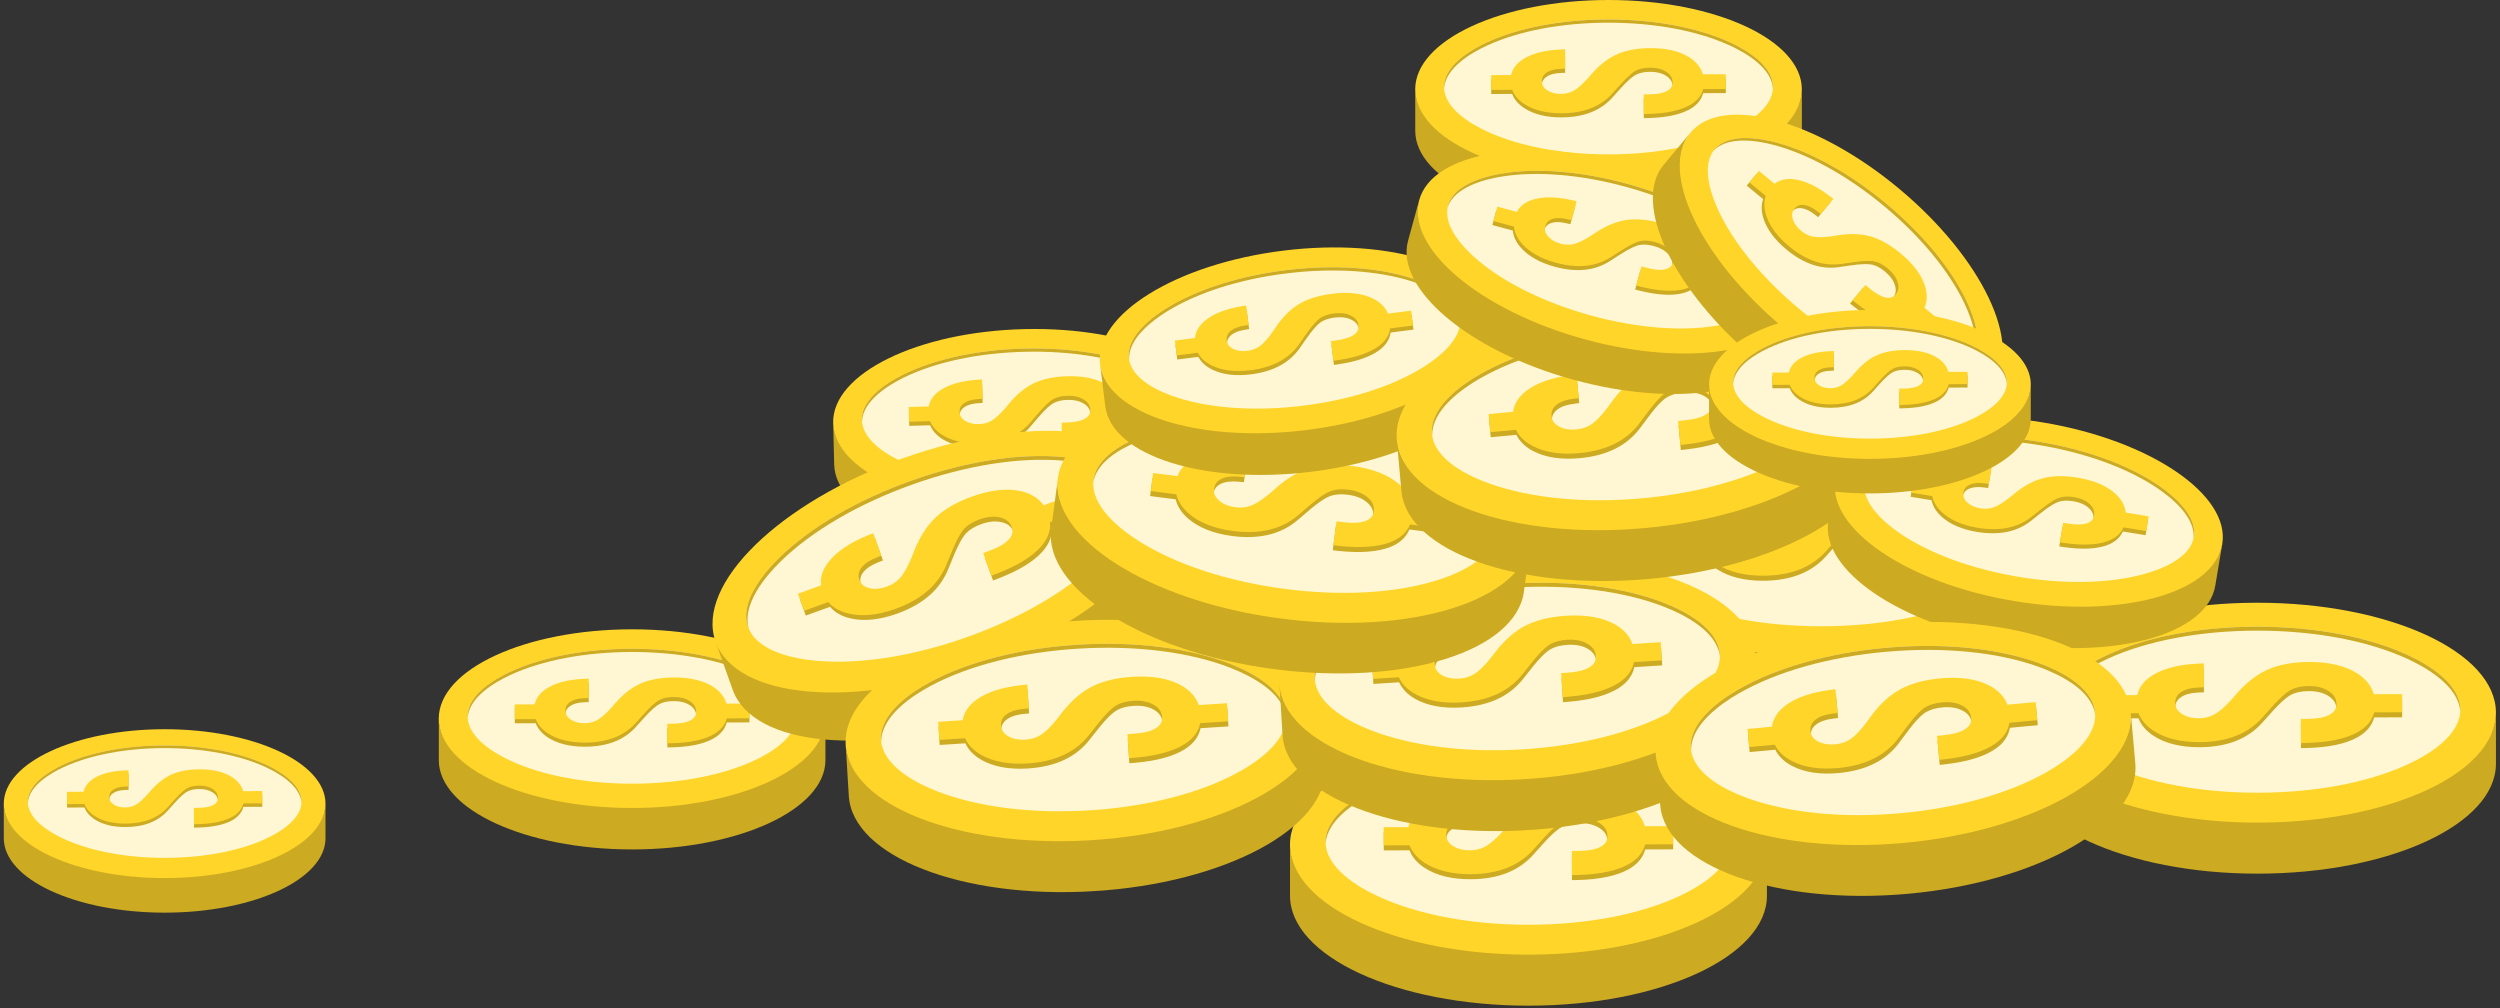
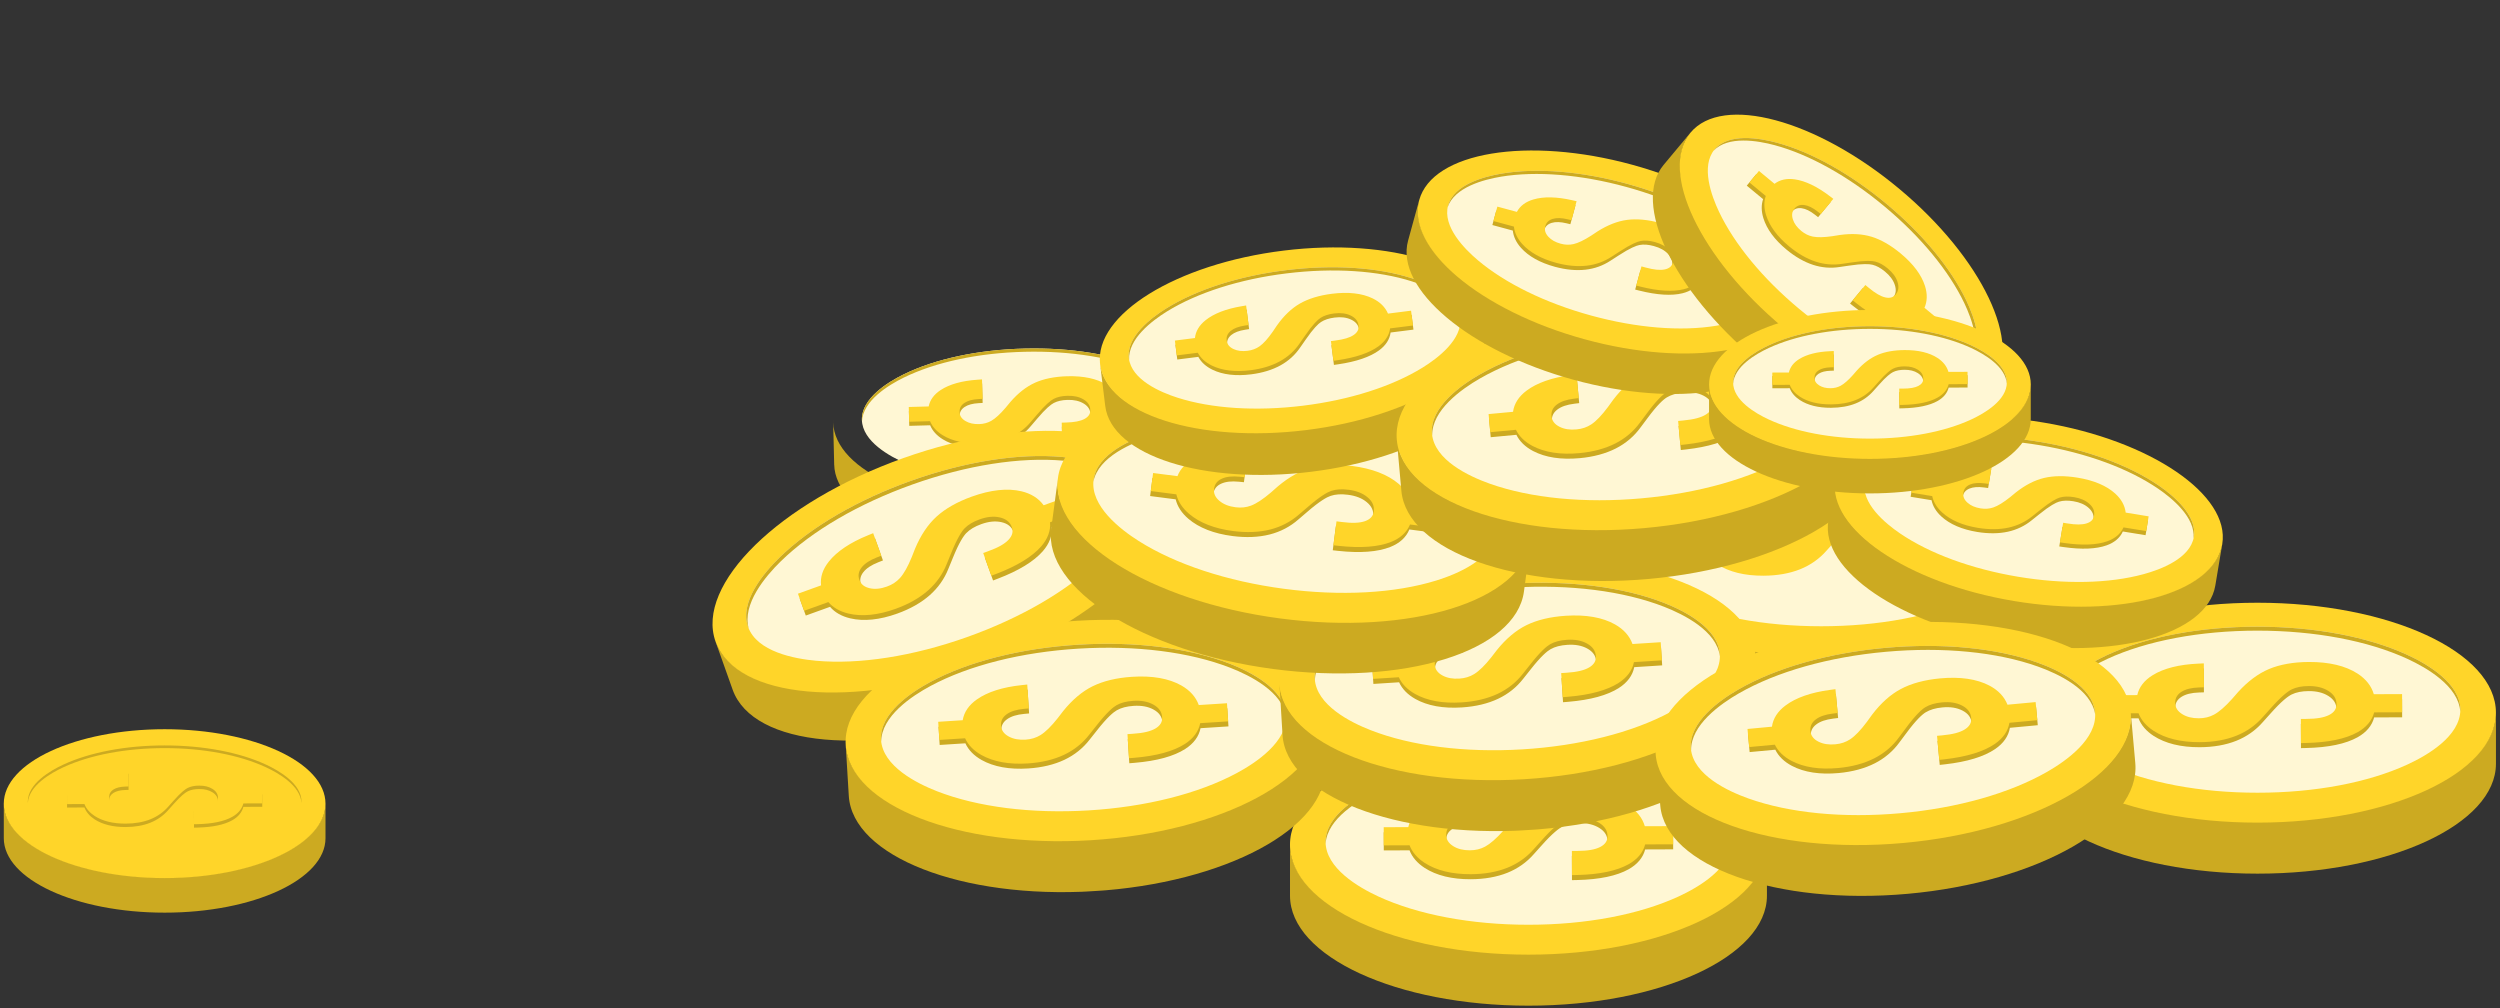
<svg xmlns="http://www.w3.org/2000/svg" xmlns:ns1="http://sodipodi.sourceforge.net/DTD/sodipodi-0.dtd" width="595" height="240" viewBox="0 0 595 240" fill="none" id="svg125" ns1:docname="Coins.svg">
  <rect x="0" y="0" width="595" height="240" fill="#333333" stroke="none" />
  <g clip-path="url(#clip0_171_6276)" id="g6">
    <path d="m 363.777,226.972 c -31.345,0 -56.755,-11.716 -56.755,-26.168 0,-0.155 0.007,-0.31 0.013,-0.464 l -0.013,-0.007 v 12.851 c 0,14.452 25.41,26.168 56.755,26.168 31.344,0 56.754,-11.716 56.754,-26.168 v -12.142 c 0,0 -0.005,0 -0.007,0 -0.276,14.343 -25.575,25.93 -56.749,25.93 z" fill="#ccaa21" id="path1" />
    <path d="m 363.771,227.208 c 31.345,0 56.754,-11.716 56.754,-26.168 0,-14.452 -25.409,-26.168 -56.754,-26.168 -31.344,0 -56.754,11.716 -56.754,26.168 0,14.452 25.41,26.168 56.754,26.168 z" fill="#ffd529" id="path2" />
    <path d="m 412.067,200.332 c 0,6.297 -7.87,10.866 -12.561,13.029 -9.412,4.34 -22.102,6.73 -35.73,6.73 -13.628,0 -26.318,-2.39 -35.73,-6.73 -4.691,-2.163 -12.561,-6.732 -12.561,-13.029 0,-6.298 7.87,-10.867 12.561,-13.03 9.412,-4.339 22.102,-6.729 35.73,-6.729 13.628,0 26.319,2.39 35.73,6.729 4.691,2.163 12.561,6.732 12.561,13.03 z" fill="#fff7d4" id="path3" />
    <path d="m 328.042,188.246 c 9.412,-4.34 22.101,-6.73 35.73,-6.73 13.628,0 26.319,2.39 35.729,6.73 4.573,2.108 12.164,6.504 12.543,12.558 0.01,-0.156 0.018,-0.313 0.018,-0.472 0,-6.298 -7.869,-10.867 -12.561,-13.03 -9.412,-4.339 -22.101,-6.729 -35.729,-6.729 -13.629,0 -26.318,2.39 -35.73,6.729 -4.692,2.163 -12.561,6.732 -12.561,13.03 0,0.158 0.008,0.316 0.018,0.472 0.379,-6.054 7.97,-10.45 12.543,-12.558 z" fill="#ccaa21" id="path4" />
    <path d="m 366.516,191.857 c -2.548,1.073 -5.017,2.909 -7.347,5.469 l -1.414,1.625 c -1.64,1.832 -3.091,3.091 -4.306,3.748 -1.089,0.582 -2.264,0.87 -3.606,0.874 -1.598,0.006 -2.901,-0.317 -3.971,-0.988 -1.124,-0.7 -1.671,-1.581 -1.675,-2.693 -0.004,-1.125 0.494,-1.989 1.518,-2.631 1,-0.628 2.359,-0.965 4.166,-1.025 l 1.156,-0.036 -0.021,-5.695 -1.312,0.06 c -4.58,0.204 -8.228,1.126 -10.853,2.744 -2.012,1.238 -3.247,2.834 -3.681,4.745 l -5.847,0.023 0.017,4.325 6.132,-0.022 c 0.627,1.633 1.837,3.041 3.601,4.188 2.792,1.802 6.481,2.708 10.961,2.691 3.281,-0.013 6.214,-0.531 8.734,-1.54 2.453,-0.986 4.571,-2.479 6.271,-4.424 l 1.818,-2.026 c 2.691,-3.04 4.238,-4.159 5.06,-4.56 1.095,-0.538 2.424,-0.8 4.053,-0.807 1.896,-0.007 3.425,0.371 4.675,1.156 1.302,0.815 1.939,1.85 1.945,3.172 0.004,1.115 -0.572,1.953 -1.756,2.558 -1.215,0.619 -2.931,0.924 -5.502,0.933 l -1.224,0.005 0.021,5.749 1.265,-0.028 c 5.285,-0.123 9.392,-0.983 12.213,-2.559 2.101,-1.178 3.426,-2.761 3.943,-4.72 l 6.663,-0.025 -0.016,-4.326 -6.729,0.025 c -0.574,-1.965 -1.874,-3.615 -3.872,-4.91 -2.865,-1.847 -6.751,-2.778 -11.559,-2.76 -3.698,0.014 -6.906,0.581 -9.527,1.685 z" fill="#ccaa21" id="path5" />
    <path d="m 366.516,190.657 c -2.548,1.073 -5.017,2.909 -7.347,5.469 l -1.414,1.625 c -1.64,1.832 -3.091,3.091 -4.306,3.748 -1.089,0.582 -2.264,0.87 -3.606,0.874 -1.598,0.006 -2.901,-0.317 -3.971,-0.988 -1.124,-0.7 -1.671,-1.581 -1.675,-2.694 -0.004,-1.124 0.494,-1.988 1.518,-2.631 1,-0.627 2.359,-0.964 4.166,-1.024 l 1.156,-0.036 -0.021,-5.695 -1.312,0.06 c -4.58,0.204 -8.228,1.126 -10.853,2.744 -2.012,1.238 -3.247,2.834 -3.681,4.745 l -5.847,0.022 0.017,4.326 6.132,-0.022 c 0.627,1.633 1.837,3.04 3.601,4.188 2.792,1.802 6.481,2.707 10.961,2.691 3.281,-0.013 6.214,-0.531 8.734,-1.54 2.453,-0.987 4.571,-2.479 6.271,-4.424 l 1.818,-2.026 c 2.691,-3.04 4.238,-4.16 5.06,-4.561 1.095,-0.537 2.424,-0.799 4.053,-0.806 1.896,-0.007 3.425,0.371 4.675,1.156 1.302,0.814 1.939,1.85 1.945,3.172 0.004,1.115 -0.572,1.953 -1.756,2.558 -1.215,0.619 -2.931,0.924 -5.502,0.933 l -1.224,0.005 0.021,5.749 1.265,-0.026 c 5.285,-0.123 9.392,-0.984 12.213,-2.56 2.101,-1.178 3.426,-2.761 3.943,-4.72 l 6.663,-0.025 -0.016,-4.326 -6.729,0.025 c -0.574,-1.965 -1.874,-3.615 -3.872,-4.91 -2.865,-1.847 -6.751,-2.778 -11.559,-2.76 -3.698,0.014 -6.906,0.582 -9.527,1.686 z" fill="#ffd529" id="path6" />
  </g>
  <g clip-path="url(#clip1_171_6276)" id="g12">
    <path d="m 537.282,195.55 c -31.344,0 -56.754,-11.716 -56.754,-26.168 0,-0.155 0.007,-0.31 0.013,-0.464 l -0.013,-0.007 v 12.851 c 0,14.452 25.41,26.168 56.754,26.168 31.345,0 56.754,-11.716 56.754,-26.168 V 169.62 c 0,0 -0.004,0 -0.006,0 -0.276,14.343 -25.576,25.93 -56.749,25.93 z" fill="#ccaa21" id="path7" />
    <path d="m 537.276,195.786 c 31.344,0 56.754,-11.716 56.754,-26.168 0,-14.452 -25.41,-26.168 -56.754,-26.168 -31.344,0 -56.754,11.716 -56.754,26.168 0,14.452 25.41,26.168 56.754,26.168 z" fill="#ffd529" id="path8" />
    <path d="m 585.564,168.909 c 0,6.298 -7.87,10.867 -12.561,13.03 -9.412,4.34 -22.101,6.729 -35.73,6.729 -13.628,0 -26.317,-2.389 -35.729,-6.729 -4.692,-2.163 -12.562,-6.732 -12.562,-13.03 0,-6.297 7.87,-10.866 12.562,-13.029 9.412,-4.34 22.101,-6.729 35.729,-6.729 13.629,0 26.319,2.389 35.73,6.729 4.691,2.163 12.561,6.732 12.561,13.029 z" fill="#fff7d4" id="path9" />
    <path d="m 501.539,156.823 c 9.412,-4.34 22.101,-6.729 35.73,-6.729 13.628,0 26.319,2.389 35.73,6.729 4.573,2.109 12.164,6.504 12.543,12.559 0.009,-0.157 0.018,-0.313 0.018,-0.473 0,-6.297 -7.87,-10.866 -12.561,-13.029 -9.412,-4.34 -22.102,-6.729 -35.73,-6.729 -13.629,0 -26.318,2.389 -35.73,6.729 -4.691,2.163 -12.561,6.732 -12.561,13.029 0,0.158 0.008,0.316 0.018,0.473 0.379,-6.055 7.97,-10.45 12.543,-12.559 z" fill="#ccaa21" id="path10" />
    <path d="m 540.013,160.435 c -2.548,1.073 -5.017,2.909 -7.347,5.469 l -1.414,1.625 c -1.64,1.832 -3.091,3.09 -4.306,3.747 -1.089,0.583 -2.264,0.871 -3.606,0.875 -1.598,0.005 -2.9,-0.317 -3.971,-0.988 -1.124,-0.7 -1.67,-1.582 -1.674,-2.694 -0.005,-1.125 0.493,-1.988 1.517,-2.631 1,-0.627 2.359,-0.964 4.166,-1.024 l 1.157,-0.037 -0.021,-5.695 -1.313,0.06 c -4.58,0.204 -8.228,1.127 -10.853,2.745 -2.012,1.238 -3.246,2.833 -3.681,4.745 l -5.846,0.022 0.016,4.326 6.132,-0.022 c 0.627,1.633 1.837,3.04 3.601,4.187 2.792,1.803 6.482,2.708 10.961,2.691 3.282,-0.012 6.215,-0.531 8.734,-1.539 2.454,-0.987 4.572,-2.479 6.271,-4.424 l 1.819,-2.026 c 2.69,-3.041 4.237,-4.16 5.059,-4.561 1.095,-0.538 2.424,-0.799 4.053,-0.806 1.897,-0.007 3.425,0.37 4.675,1.155 1.303,0.815 1.94,1.85 1.945,3.172 0.004,1.115 -0.571,1.954 -1.756,2.559 -1.215,0.619 -2.931,0.923 -5.502,0.933 l -1.223,0.004 0.021,5.75 1.265,-0.028 c 5.285,-0.123 9.391,-0.984 12.213,-2.56 2.101,-1.178 3.426,-2.761 3.943,-4.72 l 6.663,-0.025 -0.017,-4.326 -6.728,0.025 c -0.575,-1.964 -1.875,-3.614 -3.873,-4.91 -2.864,-1.847 -6.75,-2.777 -11.559,-2.759 -3.698,0.014 -6.905,0.581 -9.526,1.685 z" fill="#ccaa21" id="path11" />
    <path d="m 540.013,159.235 c -2.548,1.073 -5.017,2.909 -7.347,5.469 l -1.414,1.625 c -1.64,1.831 -3.091,3.09 -4.306,3.747 -1.089,0.583 -2.264,0.871 -3.606,0.875 -1.598,0.005 -2.9,-0.317 -3.971,-0.988 -1.124,-0.7 -1.67,-1.582 -1.674,-2.694 -0.005,-1.125 0.493,-1.988 1.517,-2.631 1,-0.627 2.359,-0.964 4.166,-1.024 l 1.157,-0.037 -0.021,-5.695 -1.313,0.06 c -4.58,0.204 -8.228,1.126 -10.853,2.744 -2.012,1.238 -3.246,2.834 -3.681,4.746 l -5.846,0.022 0.016,4.326 6.132,-0.023 c 0.627,1.634 1.837,3.041 3.601,4.188 2.792,1.803 6.482,2.708 10.961,2.691 3.282,-0.012 6.215,-0.531 8.734,-1.54 2.454,-0.986 4.572,-2.478 6.271,-4.423 l 1.819,-2.026 c 2.69,-3.041 4.237,-4.16 5.059,-4.561 1.095,-0.538 2.424,-0.799 4.053,-0.806 1.897,-0.007 3.425,0.37 4.675,1.155 1.303,0.815 1.94,1.85 1.945,3.172 0.004,1.115 -0.571,1.953 -1.756,2.558 -1.215,0.619 -2.931,0.924 -5.502,0.934 l -1.223,0.004 0.021,5.75 1.265,-0.027 c 5.285,-0.123 9.391,-0.983 12.213,-2.56 2.101,-1.177 3.426,-2.761 3.943,-4.72 l 6.663,-0.025 -0.017,-4.326 -6.728,0.026 c -0.575,-1.965 -1.875,-3.615 -3.873,-4.91 -2.864,-1.848 -6.75,-2.778 -11.559,-2.76 -3.698,0.014 -6.905,0.581 -9.526,1.685 z" fill="#ffd529" id="path12" />
  </g>
  <g clip-path="url(#clip2_171_6276)" id="g18">
    <path d="m 433.454,155.93 c -31.345,0 -56.754,-11.716 -56.754,-26.167 0,-0.156 0.007,-0.311 0.012,-0.464 l -0.012,-0.007 v 12.85 c 0,14.452 25.409,26.168 56.754,26.168 31.345,0 56.754,-11.716 56.754,-26.168 V 130 c 0,0 -0.004,0 -0.007,0 -0.276,14.343 -25.575,25.93 -56.749,25.93 z" fill="#ccaa21" id="path13" />
    <path d="m 433.449,156.166 c 31.345,0 56.754,-11.716 56.754,-26.168 0,-14.452 -25.409,-26.168 -56.754,-26.168 -31.344,0 -56.754,11.716 -56.754,26.168 0,14.452 25.41,26.168 56.754,26.168 z" fill="#ffd529" id="path14" />
    <path d="m 481.741,129.29 c 0,6.298 -7.87,10.867 -12.561,13.03 -9.412,4.34 -22.102,6.729 -35.73,6.729 -13.628,0 -26.318,-2.389 -35.73,-6.729 -4.691,-2.163 -12.561,-6.732 -12.561,-13.03 0,-6.297 7.87,-10.866 12.561,-13.029 9.412,-4.34 22.102,-6.729 35.73,-6.729 13.628,0 26.319,2.389 35.73,6.729 4.691,2.163 12.561,6.732 12.561,13.029 z" fill="#fff7d4" id="path15" />
    <path d="m 397.716,117.204 c 9.412,-4.34 22.101,-6.729 35.73,-6.729 13.628,0 26.319,2.389 35.729,6.729 4.573,2.108 12.164,6.504 12.543,12.559 0.01,-0.157 0.018,-0.313 0.018,-0.473 0,-6.297 -7.869,-10.866 -12.561,-13.029 -9.412,-4.34 -22.101,-6.729 -35.729,-6.729 -13.629,0 -26.318,2.389 -35.73,6.729 -4.692,2.163 -12.561,6.732 -12.561,13.029 0,0.158 0.008,0.316 0.018,0.473 0.379,-6.055 7.97,-10.451 12.543,-12.559 z" fill="#ccaa21" id="path16" />
-     <path d="m 436.19,120.816 c -2.548,1.073 -5.017,2.909 -7.347,5.469 l -1.414,1.625 c -1.64,1.831 -3.091,3.09 -4.306,3.747 -1.089,0.583 -2.264,0.871 -3.606,0.875 -1.598,0.005 -2.901,-0.317 -3.971,-0.988 -1.124,-0.7 -1.67,-1.582 -1.675,-2.694 -0.004,-1.125 0.494,-1.988 1.518,-2.631 1,-0.627 2.359,-0.964 4.166,-1.024 l 1.156,-0.037 -0.021,-5.695 -1.312,0.06 c -4.58,0.204 -8.228,1.126 -10.853,2.744 -2.012,1.238 -3.246,2.834 -3.681,4.746 l -5.847,0.022 0.017,4.326 6.132,-0.023 c 0.627,1.634 1.837,3.041 3.601,4.188 2.792,1.802 6.481,2.708 10.961,2.691 3.281,-0.012 6.214,-0.531 8.734,-1.54 2.453,-0.986 4.571,-2.478 6.271,-4.423 l 1.818,-2.026 c 2.691,-3.041 4.238,-4.16 5.06,-4.561 1.095,-0.538 2.424,-0.799 4.053,-0.806 1.896,-0.007 3.425,0.37 4.675,1.155 1.302,0.815 1.939,1.85 1.945,3.172 0.004,1.115 -0.571,1.953 -1.756,2.558 -1.215,0.619 -2.931,0.924 -5.502,0.934 l -1.224,0.004 0.021,5.75 1.266,-0.028 c 5.285,-0.123 9.391,-0.984 12.212,-2.56 2.101,-1.178 3.427,-2.761 3.943,-4.72 l 6.664,-0.025 -0.017,-4.326 -6.729,0.025 c -0.574,-1.964 -1.874,-3.615 -3.872,-4.91 -2.865,-1.847 -6.751,-2.778 -11.559,-2.759 -3.698,0.014 -6.906,0.581 -9.526,1.685 z" fill="#ccaa21" id="path17" />
    <path d="m 436.19,119.616 c -2.548,1.073 -5.017,2.909 -7.347,5.468 l -1.414,1.625 c -1.64,1.832 -3.091,3.091 -4.306,3.748 -1.089,0.583 -2.264,0.87 -3.606,0.875 -1.598,0.005 -2.901,-0.318 -3.971,-0.988 -1.124,-0.7 -1.67,-1.582 -1.675,-2.694 -0.004,-1.125 0.494,-1.989 1.518,-2.631 1,-0.628 2.359,-0.964 4.166,-1.024 l 1.156,-0.037 -0.021,-5.695 -1.312,0.06 c -4.58,0.204 -8.228,1.126 -10.853,2.744 -2.012,1.238 -3.246,2.834 -3.681,4.745 l -5.847,0.023 0.017,4.326 6.132,-0.023 c 0.627,1.634 1.837,3.041 3.601,4.188 2.792,1.802 6.481,2.708 10.961,2.691 3.281,-0.013 6.214,-0.531 8.734,-1.54 2.453,-0.986 4.571,-2.478 6.271,-4.423 l 1.818,-2.027 c 2.691,-3.04 4.238,-4.159 5.06,-4.56 1.095,-0.538 2.424,-0.799 4.053,-0.806 1.896,-0.007 3.425,0.37 4.675,1.155 1.302,0.815 1.939,1.85 1.945,3.172 0.004,1.115 -0.571,1.953 -1.756,2.558 -1.215,0.619 -2.931,0.924 -5.502,0.934 l -1.224,0.004 0.021,5.75 1.266,-0.027 c 5.285,-0.123 9.391,-0.984 12.212,-2.56 2.101,-1.178 3.427,-2.761 3.943,-4.72 l 6.664,-0.025 -0.017,-4.326 -6.729,0.025 c -0.574,-1.964 -1.874,-3.614 -3.872,-4.91 -2.865,-1.847 -6.751,-2.777 -11.559,-2.759 -3.698,0.014 -6.906,0.581 -9.526,1.685 z" fill="#ffd529" id="path18" />
  </g>
  <g clip-path="url(#clip3_171_6276)" id="g24">
-     <path d="m 150.444,192.108 c -25.41,0 -46.008,-9.519 -46.008,-21.262 0,-0.126 0.006,-0.252 0.01,-0.377 l -0.01,-0.005 v 10.441 c 0,11.742 20.598,21.261 46.008,21.261 25.41,0 46.008,-9.519 46.008,-21.261 v -9.866 c 0,0 -0.004,0 -0.006,0 -0.224,11.654 -20.733,21.069 -46.003,21.069 z" fill="#ccaa21" id="path19" />
    <path d="m 150.435,192.3 c 25.409,0 46.008,-9.52 46.008,-21.262 0,-11.742 -20.599,-21.261 -46.008,-21.261 -25.409,0 -46.008,9.519 -46.008,21.261 0,11.742 20.599,21.262 46.008,21.262 z" fill="#ffd529" id="path20" />
    <path d="m 189.594,170.462 c 0,5.116 -6.38,8.829 -10.183,10.586 -7.63,3.526 -17.916,5.468 -28.964,5.468 -11.048,0 -21.335,-1.942 -28.965,-5.468 -3.803,-1.757 -10.182,-5.47 -10.182,-10.586 0,-5.117 6.379,-8.829 10.182,-10.587 7.63,-3.526 17.917,-5.467 28.965,-5.467 11.048,0 21.335,1.941 28.964,5.467 3.803,1.758 10.183,5.47 10.183,10.587 z" fill="#fff7d4" id="path21" />
    <path d="m 121.478,160.642 c 7.63,-3.527 17.917,-5.468 28.964,-5.468 11.048,0 21.336,1.941 28.965,5.468 3.707,1.713 9.861,5.284 10.168,10.203 0.008,-0.127 0.014,-0.254 0.014,-0.383 0,-5.117 -6.379,-8.829 -10.182,-10.587 -7.63,-3.526 -17.917,-5.467 -28.965,-5.467 -11.047,0 -21.334,1.941 -28.964,5.467 -3.803,1.758 -10.183,5.47 -10.183,10.587 0,0.128 0.007,0.256 0.015,0.383 0.307,-4.919 6.461,-8.49 10.168,-10.203 z" fill="#ccaa21" id="path22" />
    <path d="m 152.663,163.577 c -2.066,0.872 -4.067,2.363 -5.956,4.443 l -1.146,1.321 c -1.33,1.488 -2.506,2.511 -3.491,3.044 -0.883,0.474 -1.835,0.708 -2.923,0.711 -1.295,0.005 -2.351,-0.258 -3.219,-0.803 -0.911,-0.568 -1.354,-1.285 -1.358,-2.188 -0.003,-0.914 0.4,-1.616 1.23,-2.138 0.811,-0.51 1.913,-0.783 3.378,-0.832 l 0.937,-0.03 -0.017,-4.627 -1.064,0.049 c -3.713,0.165 -6.67,0.915 -8.798,2.229 -1.631,1.006 -2.631,2.303 -2.984,3.856 l -4.739,0.018 0.013,3.515 4.971,-0.018 c 0.509,1.327 1.489,2.47 2.919,3.402 2.264,1.464 5.255,2.2 8.886,2.187 2.66,-0.011 5.038,-0.432 7.08,-1.252 1.989,-0.801 3.706,-2.014 5.084,-3.594 l 1.474,-1.646 c 2.181,-2.47 3.435,-3.38 4.101,-3.706 0.888,-0.437 1.965,-0.649 3.286,-0.655 1.537,-0.005 2.776,0.301 3.789,0.939 1.057,0.662 1.573,1.503 1.577,2.577 0.004,0.906 -0.463,1.587 -1.423,2.079 -0.985,0.503 -2.376,0.75 -4.46,0.758 l -0.992,0.004 0.017,4.671 1.025,-0.022 c 4.285,-0.1 7.613,-0.799 9.901,-2.08 1.703,-0.957 2.777,-2.243 3.196,-3.835 l 5.402,-0.02 -0.014,-3.515 -5.454,0.02 c -0.466,-1.596 -1.52,-2.937 -3.139,-3.989 -2.323,-1.501 -5.473,-2.257 -9.371,-2.242 -2.998,0.011 -5.598,0.472 -7.722,1.369 z" fill="#ccaa21" id="path23" />
    <path d="m 152.663,162.602 c -2.066,0.872 -4.067,2.363 -5.956,4.443 l -1.146,1.321 c -1.33,1.488 -2.506,2.511 -3.491,3.044 -0.883,0.474 -1.835,0.708 -2.923,0.711 -1.295,0.005 -2.351,-0.258 -3.219,-0.803 -0.911,-0.568 -1.354,-1.285 -1.358,-2.188 -0.003,-0.914 0.4,-1.616 1.23,-2.138 0.811,-0.51 1.913,-0.783 3.378,-0.832 l 0.937,-0.03 -0.017,-4.627 -1.064,0.049 c -3.713,0.165 -6.67,0.915 -8.798,2.229 -1.631,1.006 -2.631,2.303 -2.984,3.856 l -4.739,0.018 0.013,3.515 4.971,-0.019 c 0.509,1.328 1.489,2.471 2.919,3.403 2.264,1.464 5.255,2.2 8.886,2.186 2.66,-0.01 5.038,-0.431 7.08,-1.251 1.989,-0.801 3.706,-2.014 5.084,-3.594 l 1.474,-1.646 c 2.181,-2.47 3.435,-3.38 4.101,-3.706 0.888,-0.437 1.965,-0.649 3.286,-0.655 1.537,-0.005 2.776,0.301 3.789,0.939 1.057,0.662 1.573,1.503 1.577,2.577 0.004,0.906 -0.463,1.587 -1.423,2.079 -0.985,0.503 -2.376,0.75 -4.46,0.758 l -0.992,0.004 0.017,4.671 1.025,-0.021 c 4.285,-0.1 7.613,-0.799 9.901,-2.08 1.703,-0.957 2.777,-2.243 3.196,-3.835 l 5.402,-0.02 -0.014,-3.515 -5.454,0.02 c -0.466,-1.596 -1.52,-2.937 -3.139,-3.989 -2.323,-1.501 -5.473,-2.257 -9.371,-2.242 -2.998,0.011 -5.598,0.472 -7.722,1.369 z" fill="#ffd529" id="path24" />
  </g>
  <g clip-path="url(#clip4_171_6276)" id="g30">
    <path d="m 39.186,208.829 c -21.144,0 -38.284,-7.933 -38.284,-17.718 0,-0.105 0.005,-0.21 0.008,-0.314 l -0.008,-0.005 v 8.701 c 0,9.785 17.14,17.718 38.284,17.718 21.144,0 38.284,-7.933 38.284,-17.718 v -8.221 c 0,0 -0.003,0 -0.005,0 -0.186,9.711 -17.252,17.557 -38.28,17.557 z" fill="#ccaa21" id="path25" />
    <path d="m 39.184,208.989 c 21.143,0 38.284,-7.933 38.284,-17.718 0,-9.785 -17.14,-17.718 -38.284,-17.718 -21.144,0 -38.284,7.933 -38.284,17.718 0,9.785 17.14,17.718 38.284,17.718 z" fill="#ffd529" id="path26" />
-     <path d="m 71.768,190.791 c 0,4.264 -5.309,7.357 -8.473,8.822 -6.349,2.938 -14.909,4.556 -24.102,4.556 -9.193,0 -17.753,-1.618 -24.102,-4.556 -3.165,-1.465 -8.473,-4.558 -8.473,-8.822 0,-4.264 5.309,-7.358 8.473,-8.822 6.349,-2.939 14.909,-4.557 24.102,-4.557 9.193,0 17.754,1.618 24.102,4.557 3.165,1.464 8.473,4.558 8.473,8.822 z" fill="#fff7d4" id="path27" />
+     <path d="m 71.768,190.791 z" fill="#fff7d4" id="path27" />
    <path d="m 15.087,182.607 c 6.349,-2.938 14.909,-4.556 24.102,-4.556 9.193,0 17.754,1.618 24.102,4.556 3.085,1.428 8.205,4.404 8.461,8.503 0.007,-0.106 0.012,-0.212 0.012,-0.319 0,-4.264 -5.309,-7.358 -8.473,-8.822 -6.349,-2.939 -14.909,-4.557 -24.102,-4.557 -9.193,0 -17.753,1.618 -24.102,4.557 -3.165,1.464 -8.473,4.558 -8.473,8.822 0,0.107 0.006,0.213 0.012,0.319 0.256,-4.099 5.376,-7.075 8.461,-8.503 z" fill="#ccaa21" id="path28" />
    <path d="m 41.039,185.053 c -1.719,0.727 -3.385,1.97 -4.956,3.703 l -0.954,1.1 c -1.106,1.241 -2.085,2.093 -2.904,2.538 -0.735,0.394 -1.527,0.589 -2.433,0.592 -1.078,0.004 -1.957,-0.215 -2.679,-0.669 -0.758,-0.474 -1.127,-1.071 -1.13,-1.824 -0.003,-0.762 0.333,-1.346 1.024,-1.781 0.675,-0.425 1.591,-0.653 2.81,-0.694 l 0.78,-0.024 -0.014,-3.857 -0.885,0.041 c -3.089,0.138 -5.55,0.763 -7.321,1.858 -1.357,0.838 -2.19,1.919 -2.483,3.213 l -3.944,0.015 0.011,2.929 4.136,-0.015 c 0.423,1.106 1.239,2.059 2.429,2.835 1.884,1.221 4.372,1.834 7.394,1.822 2.213,-0.008 4.192,-0.359 5.891,-1.042 1.655,-0.668 3.084,-1.678 4.23,-2.995 l 1.227,-1.372 c 1.815,-2.059 2.858,-2.817 3.413,-3.088 0.739,-0.364 1.635,-0.541 2.734,-0.546 1.279,-0.005 2.31,0.251 3.153,0.782 0.879,0.552 1.308,1.253 1.312,2.148 0.003,0.755 -0.385,1.323 -1.184,1.732 -0.82,0.419 -1.978,0.626 -3.712,0.632 l -0.825,0.003 0.014,3.893 0.853,-0.019 c 3.565,-0.083 6.335,-0.666 8.238,-1.733 1.417,-0.798 2.311,-1.869 2.66,-3.196 l 4.495,-0.017 -0.011,-2.929 -4.539,0.017 c -0.387,-1.33 -1.264,-2.447 -2.612,-3.324 -1.932,-1.251 -4.554,-1.881 -7.797,-1.869 -2.494,0.01 -4.658,0.394 -6.426,1.141 z" fill="#ccaa21" id="path29" />
    <path d="m 41.039,184.24 c -1.719,0.727 -3.385,1.97 -4.956,3.703 l -0.954,1.101 c -1.106,1.24 -2.085,2.092 -2.904,2.537 -0.735,0.394 -1.527,0.589 -2.433,0.592 -1.078,0.004 -1.957,-0.215 -2.679,-0.669 -0.758,-0.474 -1.127,-1.071 -1.13,-1.824 -0.003,-0.761 0.333,-1.346 1.024,-1.781 0.675,-0.425 1.591,-0.653 2.81,-0.694 l 0.78,-0.024 -0.014,-3.856 -0.885,0.04 c -3.089,0.138 -5.55,0.763 -7.321,1.858 -1.357,0.839 -2.19,1.919 -2.483,3.213 l -3.944,0.015 0.011,2.929 4.136,-0.015 c 0.423,1.106 1.239,2.059 2.429,2.836 1.884,1.22 4.372,1.833 7.394,1.822 2.213,-0.009 4.192,-0.36 5.891,-1.043 1.655,-0.668 3.084,-1.678 4.23,-2.995 l 1.227,-1.372 c 1.815,-2.059 2.858,-2.816 3.413,-3.088 0.739,-0.364 1.635,-0.541 2.734,-0.546 1.279,-0.004 2.31,0.251 3.153,0.783 0.879,0.551 1.308,1.252 1.312,2.147 0.003,0.755 -0.385,1.323 -1.184,1.732 -0.82,0.42 -1.978,0.626 -3.712,0.632 l -0.825,0.003 0.014,3.893 0.853,-0.018 c 3.565,-0.083 6.335,-0.666 8.238,-1.733 1.417,-0.797 2.311,-1.869 2.66,-3.196 l 4.495,-0.017 -0.011,-2.929 -4.539,0.017 c -0.387,-1.33 -1.264,-2.447 -2.612,-3.324 -1.932,-1.251 -4.554,-1.881 -7.797,-1.869 -2.494,0.01 -4.658,0.394 -6.426,1.141 z" fill="#ffd529" id="path30" />
  </g>
  <g clip-path="url(#clip5_171_6276)" id="g36">
    <path d="m 244.795,120.648 c -25.403,0.602 -46.22,-8.427 -46.499,-20.165 -0.003,-0.126 0,-0.253 0.002,-0.377 l -0.011,-0.006 0.248,10.438 c 0.278,11.739 21.095,20.768 46.498,20.166 25.403,-0.602 45.769,-10.606 45.491,-22.345 l -0.233,-9.863 c 0,0 -0.004,1e-4 -0.006,1e-4 0.052,11.656 -20.228,21.554 -45.491,22.152 z" fill="#ccaa21" id="path31" />
-     <path d="m 244.79,120.84 c 25.403,-0.602 45.77,-10.606 45.492,-22.346 -0.279,-11.739 -21.097,-20.768 -46.499,-20.166 -25.402,0.602 -45.769,10.606 -45.491,22.345 0.278,11.739 21.096,20.768 46.498,20.166 z" fill="#ffd529" id="path32" />
    <path d="m 283.406,98.082 c 0.121,5.115 -6.169,8.977 -9.93,10.824 -7.544,3.706 -17.782,5.891 -28.826,6.152 -11.045,0.262 -21.375,-1.435 -29.086,-4.78 -3.844,-1.666 -10.309,-5.227 -10.431,-10.342 -0.121,-5.115 6.169,-8.978 9.929,-10.825 7.545,-3.706 17.782,-5.89 28.827,-6.152 11.045,-0.262 21.376,1.435 29.086,4.78 3.844,1.667 10.309,5.227 10.431,10.342 z" fill="#fff7d4" id="path33" />
    <path d="m 215.076,89.877 c 7.544,-3.706 17.782,-5.89 28.827,-6.152 11.045,-0.262 21.376,1.435 29.086,4.78 3.746,1.625 9.983,5.05 10.407,9.96 0.004,-0.127 0.008,-0.255 0.005,-0.384 -0.121,-5.115 -6.587,-8.675 -10.43,-10.342 -7.712,-3.345 -18.041,-5.042 -29.086,-4.78 -11.045,0.262 -21.283,2.446 -28.827,6.152 -3.76,1.847 -10.05,5.709 -9.929,10.825 0.003,0.128 0.013,0.256 0.024,0.383 0.19,-4.925 6.258,-8.641 9.923,-10.441 z" fill="#ccaa21" id="path34" />
    <path d="m 246.333,92.073 c -2.045,0.921 -4.01,2.459 -5.849,4.583 l -1.115,1.347 c -1.294,1.52 -2.445,2.57 -3.417,3.127 -0.872,0.494 -1.818,0.75 -2.906,0.78 -1.295,0.035 -2.357,-0.202 -3.237,-0.727 -0.925,-0.547 -1.384,-1.252 -1.409,-2.156 -0.025,-0.914 0.361,-1.625 1.179,-2.166 0.799,-0.529 1.893,-0.828 3.356,-0.912 l 0.937,-0.052 -0.127,-4.626 -1.062,0.074 c -3.708,0.254 -6.646,1.073 -8.743,2.438 -1.606,1.044 -2.576,2.364 -2.892,3.925 l -4.737,0.13 0.096,3.513 4.97,-0.136 c 0.539,1.315 1.546,2.435 2.998,3.333 2.298,1.41 5.305,2.075 8.935,1.975 2.659,-0.073 5.026,-0.551 7.049,-1.418 1.969,-0.849 3.657,-2.102 4.997,-3.714 l 1.435,-1.681 c 2.122,-2.521 3.353,-3.46 4.012,-3.802 0.877,-0.458 1.949,-0.696 3.269,-0.733 1.537,-0.042 2.783,0.235 3.811,0.849 1.072,0.637 1.607,1.465 1.637,2.539 0.025,0.906 -0.425,1.597 -1.373,2.112 -0.973,0.526 -2.358,0.806 -4.441,0.863 l -0.992,0.027 0.128,4.67 1.025,-0.047 c 4.28,-0.201 7.592,-0.979 9.848,-2.313 1.68,-0.998 2.723,-2.309 3.105,-3.91 l 5.399,-0.148 -0.097,-3.514 -5.452,0.15 c -0.503,-1.585 -1.589,-2.9 -3.233,-3.914 -2.357,-1.445 -5.524,-2.127 -9.421,-2.02 -2.996,0.082 -5.585,0.605 -7.688,1.552 z" fill="#ccaa21" id="path35" />
    <path d="m 246.307,91.098 c -2.045,0.921 -4.011,2.459 -5.849,4.583 l -1.115,1.347 c -1.294,1.52 -2.445,2.57 -3.417,3.127 -0.872,0.494 -1.819,0.75 -2.906,0.78 -1.295,0.035 -2.357,-0.202 -3.237,-0.727 -0.925,-0.547 -1.385,-1.252 -1.409,-2.156 -0.025,-0.914 0.361,-1.625 1.179,-2.166 0.798,-0.529 1.893,-0.828 3.356,-0.912 l 0.937,-0.052 -0.127,-4.626 -1.062,0.074 c -3.708,0.254 -6.647,1.073 -8.743,2.438 -1.607,1.044 -2.576,2.364 -2.892,3.925 l -4.738,0.13 0.097,3.513 4.969,-0.136 c 0.54,1.315 1.547,2.435 2.999,3.333 2.298,1.41 5.305,2.075 8.935,1.975 2.659,-0.073 5.026,-0.551 7.048,-1.418 1.97,-0.849 3.658,-2.102 4.998,-3.714 l 1.434,-1.681 c 2.122,-2.521 3.354,-3.46 4.013,-3.802 0.877,-0.458 1.949,-0.696 3.269,-0.733 1.537,-0.042 2.783,0.235 3.811,0.849 1.071,0.637 1.607,1.466 1.637,2.539 0.025,0.906 -0.425,1.598 -1.373,2.112 -0.973,0.526 -2.358,0.806 -4.442,0.863 l -0.991,0.027 0.128,4.67 1.024,-0.046 c 4.281,-0.201 7.592,-0.979 9.849,-2.313 1.68,-0.997 2.723,-2.309 3.105,-3.91 l 5.399,-0.148 -0.097,-3.514 -5.452,0.15 c -0.503,-1.585 -1.589,-2.9 -3.233,-3.914 -2.357,-1.445 -5.524,-2.127 -9.421,-2.02 -2.997,0.082 -5.585,0.605 -7.688,1.552 z" fill="#ffd529" id="path36" />
  </g>
  <g clip-path="url(#clip6_171_6276)" id="g42">
    <path d="m 382.835,42.331 c -25.409,0 -46.007,-9.519 -46.007,-21.262 0,-0.126 0.005,-0.252 0.01,-0.377 l -0.01,-0.006 v 10.441 c 0,11.742 20.598,21.261 46.007,21.261 25.41,0 46.008,-9.519 46.008,-21.261 v -9.866 c 0,0 -0.003,0 -0.006,0 -0.223,11.654 -20.732,21.069 -46.003,21.069 z" fill="#ccaa21" id="path37" />
    <path d="m 382.828,42.523 c 25.409,0 46.007,-9.519 46.007,-21.261 C 428.835,9.519 408.237,0 382.828,0 357.418,0 336.82,9.519 336.82,21.261 c 0,11.742 20.598,21.261 46.008,21.261 z" fill="#ffd529" id="path38" />
    <path d="m 421.977,20.686 c 0,5.117 -6.38,8.829 -10.183,10.586 -7.63,3.526 -17.916,5.468 -28.964,5.468 -11.048,0 -21.335,-1.941 -28.964,-5.468 -3.804,-1.757 -10.183,-5.47 -10.183,-10.586 0,-5.117 6.379,-8.829 10.183,-10.586 7.629,-3.526 17.916,-5.467 28.964,-5.467 11.048,0 21.335,1.941 28.964,5.467 3.803,1.757 10.183,5.47 10.183,10.586 z" fill="#fff7d4" id="path39" />
    <path d="m 353.861,10.866 c 7.63,-3.526 17.917,-5.467 28.964,-5.467 11.048,0 21.336,1.941 28.965,5.467 3.707,1.713 9.861,5.285 10.168,10.204 0.008,-0.127 0.015,-0.254 0.015,-0.384 0,-5.117 -6.38,-8.829 -10.183,-10.586 -7.63,-3.526 -17.917,-5.467 -28.965,-5.467 -11.047,0 -21.334,1.941 -28.964,5.467 -3.803,1.757 -10.183,5.47 -10.183,10.586 0,0.128 0.007,0.257 0.015,0.384 0.307,-4.919 6.461,-8.491 10.168,-10.204 z" fill="#ccaa21" id="path40" />
    <path d="m 385.051,13.801 c -2.066,0.872 -4.067,2.364 -5.956,4.444 l -1.146,1.32 c -1.33,1.488 -2.506,2.511 -3.491,3.045 -0.883,0.473 -1.835,0.707 -2.923,0.711 -1.295,0.005 -2.352,-0.258 -3.219,-0.803 -0.912,-0.569 -1.354,-1.285 -1.358,-2.189 -0.003,-0.914 0.4,-1.615 1.23,-2.138 0.811,-0.51 1.913,-0.783 3.378,-0.832 l 0.937,-0.029 -0.017,-4.627 -1.064,0.049 c -3.713,0.166 -6.67,0.915 -8.798,2.23 -1.631,1.006 -2.631,2.302 -2.984,3.855 l -4.739,0.018 0.013,3.515 4.971,-0.018 c 0.509,1.327 1.489,2.47 2.919,3.402 2.263,1.464 5.254,2.2 8.886,2.187 2.66,-0.01 5.038,-0.431 7.08,-1.251 1.989,-0.801 3.706,-2.014 5.084,-3.594 l 1.474,-1.646 c 2.181,-2.47 3.435,-3.38 4.101,-3.706 0.888,-0.437 1.965,-0.649 3.286,-0.655 1.537,-0.006 2.776,0.301 3.789,0.939 1.056,0.662 1.573,1.503 1.577,2.577 0.004,0.906 -0.463,1.587 -1.423,2.079 -0.985,0.503 -2.377,0.75 -4.461,0.758 l -0.991,0.003 0.017,4.672 1.025,-0.023 c 4.285,-0.1 7.613,-0.799 9.901,-2.08 1.703,-0.957 2.777,-2.243 3.196,-3.835 l 5.402,-0.02 -0.014,-3.515 -5.454,0.02 c -0.466,-1.596 -1.52,-2.937 -3.139,-3.989 -2.323,-1.501 -5.473,-2.257 -9.371,-2.242 -2.998,0.011 -5.598,0.472 -7.723,1.369 z" fill="#ccaa21" id="path41" />
    <path d="m 385.051,12.826 c -2.066,0.872 -4.067,2.364 -5.956,4.443 l -1.146,1.32 c -1.33,1.488 -2.506,2.511 -3.491,3.045 -0.883,0.473 -1.835,0.707 -2.923,0.711 -1.295,0.004 -2.352,-0.258 -3.219,-0.803 -0.912,-0.569 -1.354,-1.285 -1.358,-2.189 -0.003,-0.914 0.4,-1.615 1.23,-2.138 0.811,-0.51 1.913,-0.783 3.378,-0.832 l 0.937,-0.029 -0.017,-4.627 -1.064,0.049 c -3.713,0.166 -6.67,0.915 -8.798,2.23 -1.631,1.006 -2.631,2.302 -2.984,3.855 l -4.739,0.018 0.013,3.515 4.971,-0.018 c 0.509,1.327 1.489,2.47 2.919,3.402 2.263,1.465 5.254,2.2 8.886,2.187 2.66,-0.01 5.038,-0.431 7.08,-1.251 1.989,-0.801 3.706,-2.014 5.084,-3.594 l 1.474,-1.646 c 2.181,-2.47 3.435,-3.38 4.101,-3.706 0.888,-0.437 1.965,-0.649 3.286,-0.655 1.537,-0.006 2.776,0.301 3.789,0.939 1.056,0.662 1.573,1.503 1.577,2.577 0.004,0.906 -0.463,1.587 -1.423,2.079 -0.985,0.503 -2.377,0.75 -4.461,0.758 l -0.991,0.003 0.017,4.672 1.025,-0.022 c 4.285,-0.1 7.613,-0.799 9.901,-2.08 1.703,-0.957 2.777,-2.243 3.196,-3.835 l 5.402,-0.02 -0.014,-3.515 -5.454,0.02 c -0.466,-1.596 -1.52,-2.937 -3.139,-3.989 -2.323,-1.501 -5.473,-2.257 -9.371,-2.242 -2.998,0.011 -5.598,0.472 -7.723,1.369 z" fill="#ffd529" id="path42" />
  </g>
  <g clip-path="url(#clip7_171_6276)" id="g48">
    <path d="m 232.461,158.109 c -29.532,10.506 -57.398,7.984 -62.242,-5.632 -0.052,-0.146 -0.097,-0.295 -0.144,-0.442 l -0.014,-0.002 4.307,12.107 c 4.844,13.616 32.71,16.138 62.242,5.633 29.532,-10.506 49.545,-30.061 44.701,-43.677 l -4.07,-11.44 c 0,0 -0.003,0.002 -0.006,0.003 4.547,13.605 -15.405,33.002 -44.775,43.45 z" fill="#ccaa21" id="path43" />
    <path d="m 232.543,158.331 c 29.531,-10.505 49.545,-30.06 44.701,-43.676 -4.844,-13.616 -32.711,-16.138 -62.242,-5.633 -29.532,10.506 -49.545,30.061 -44.701,43.677 4.844,13.616 32.711,16.138 62.242,5.632 z" fill="#ffd529" id="path44" />
    <path d="m 269.038,116.823 c 2.11,5.933 -3.773,12.876 -7.468,16.486 -7.413,7.244 -18.567,13.748 -31.408,18.315 -12.84,4.568 -25.596,6.57 -35.918,5.636 -5.145,-0.466 -14.091,-2.133 -16.202,-8.066 -2.11,-5.933 3.773,-12.875 7.468,-16.486 7.413,-7.243 18.567,-13.747 31.408,-18.315 12.84,-4.568 25.597,-6.57 35.918,-5.636 5.145,0.466 14.091,2.133 16.202,8.066 z" fill="#fff7d4" id="path45" />
    <path d="m 185.822,133.598 c 7.413,-7.244 18.567,-13.748 31.407,-18.316 12.84,-4.568 25.598,-6.57 35.919,-5.635 5.015,0.454 13.64,2.051 16.027,7.628 -0.044,-0.151 -0.088,-0.301 -0.142,-0.451 -2.11,-5.933 -11.056,-7.6 -16.201,-8.066 -10.323,-0.934 -23.079,1.068 -35.919,5.636 -12.84,4.567 -23.994,11.071 -31.408,18.315 -3.695,3.61 -9.578,10.553 -7.467,16.486 0.053,0.149 0.114,0.294 0.175,0.439 -1.672,-5.831 4.007,-12.517 7.609,-16.036 z" fill="#ccaa21" id="path46" />
    <path d="m 223.272,124.105 c -2.042,1.865 -3.753,4.422 -5.09,7.615 l -0.787,2.005 c -0.931,2.275 -1.876,3.948 -2.801,4.974 -0.831,0.914 -1.841,1.579 -3.104,2.032 -1.504,0.541 -2.839,0.674 -4.072,0.4 -1.294,-0.282 -2.105,-0.93 -2.481,-1.976 -0.381,-1.059 -0.202,-2.039 0.547,-2.988 0.733,-0.926 1.9,-1.699 3.582,-2.361 l 1.078,-0.422 -1.929,-5.359 -1.216,0.497 c -4.247,1.727 -7.375,3.819 -9.306,6.223 -1.48,1.841 -2.109,3.758 -1.878,5.704 l -5.5,1.981 1.465,4.07 5.77,-2.076 c 1.138,1.328 2.75,2.249 4.796,2.738 3.235,0.763 7.015,0.379 11.229,-1.138 3.088,-1.112 5.677,-2.583 7.713,-4.378 1.981,-1.752 3.476,-3.868 4.426,-6.27 l 1.034,-2.518 c 1.516,-3.767 2.598,-5.339 3.238,-5.993 0.851,-0.874 2.016,-1.565 3.549,-2.118 1.784,-0.642 3.35,-0.799 4.791,-0.478 1.501,0.331 2.448,1.093 2.896,2.336 0.377,1.05 0.116,2.032 -0.797,2.999 -0.937,0.991 -2.452,1.853 -4.871,2.724 l -1.151,0.414 1.947,5.41 1.182,-0.45 c 4.938,-1.888 8.519,-4.075 10.649,-6.505 1.584,-1.814 2.302,-3.75 2.133,-5.769 l 6.269,-2.257 -1.466,-4.07 -6.331,2.279 c -1.199,-1.659 -2.977,-2.778 -5.293,-3.328 -3.319,-0.78 -7.292,-0.355 -11.816,1.274 -3.479,1.253 -6.311,2.862 -8.411,4.781 z" fill="#ccaa21" id="path47" />
    <path d="m 222.872,122.974 c -2.042,1.865 -3.753,4.422 -5.09,7.615 l -0.787,2.005 c -0.932,2.275 -1.876,3.948 -2.801,4.974 -0.831,0.914 -1.841,1.579 -3.104,2.032 -1.504,0.541 -2.84,0.674 -4.073,0.401 -1.294,-0.283 -2.104,-0.931 -2.48,-1.977 -0.381,-1.058 -0.202,-2.039 0.547,-2.988 0.733,-0.926 1.9,-1.699 3.582,-2.361 l 1.078,-0.422 -1.929,-5.359 -1.216,0.497 c -4.247,1.727 -7.375,3.819 -9.306,6.223 -1.48,1.841 -2.109,3.758 -1.878,5.704 l -5.501,1.981 1.466,4.07 5.77,-2.076 c 1.138,1.329 2.749,2.249 4.796,2.738 3.235,0.763 7.014,0.379 11.229,-1.138 3.088,-1.112 5.677,-2.583 7.713,-4.378 1.981,-1.752 3.476,-3.868 4.426,-6.27 l 1.034,-2.518 c 1.516,-3.766 2.598,-5.339 3.238,-5.993 0.851,-0.873 2.016,-1.565 3.548,-2.118 1.785,-0.642 3.351,-0.799 4.792,-0.478 1.5,0.331 2.447,1.093 2.896,2.337 0.377,1.049 0.116,2.031 -0.797,2.998 -0.937,0.991 -2.452,1.853 -4.871,2.724 l -1.151,0.414 1.946,5.41 1.184,-0.449 c 4.938,-1.887 8.518,-4.074 10.648,-6.505 1.585,-1.814 2.303,-3.75 2.133,-5.769 l 6.269,-2.256 -1.465,-4.071 -6.331,2.279 c -1.2,-1.658 -2.977,-2.777 -5.294,-3.328 -3.318,-0.78 -7.291,-0.354 -11.816,1.274 -3.479,1.253 -6.311,2.863 -8.41,4.781 z" fill="#ffd529" id="path48" />
  </g>
  <g clip-path="url(#clip8_171_6276)" id="g54">
    <path d="m 259.495,199.746 c -31.288,1.893 -57.358,-8.267 -58.231,-22.693 -0.009,-0.155 -0.012,-0.31 -0.015,-0.464 l -0.013,-0.006 0.776,12.827 c 0.873,14.426 26.943,24.586 58.231,22.693 31.287,-1.893 55.943,-15.122 55.07,-29.548 l -0.733,-12.12 c 0,0 -0.005,0 -0.007,0 0.59,14.334 -23.963,27.428 -55.079,29.311 z" fill="#ccaa21" id="path49" />
    <path d="m 259.508,199.981 c 31.287,-1.893 55.942,-15.122 55.07,-29.548 -0.873,-14.425 -26.944,-24.585 -58.231,-22.692 -31.287,1.893 -55.943,15.122 -55.07,29.548 0.872,14.425 26.943,24.585 58.231,22.692 z" fill="#ffd529" id="path50" />
    <path d="m 306.09,170.237 c 0.38,6.286 -7.199,11.322 -11.752,13.764 -9.132,4.901 -21.654,8.052 -35.258,8.875 -13.603,0.823 -26.414,-0.795 -36.071,-4.559 -4.813,-1.875 -12.944,-5.961 -13.325,-12.247 -0.38,-6.286 7.199,-11.322 11.752,-13.764 9.132,-4.901 21.654,-8.052 35.258,-8.875 13.603,-0.823 26.415,0.796 36.071,4.559 4.813,1.876 12.944,5.961 13.325,12.247 z" fill="#fff7d4" id="path51" />
    <path d="m 221.488,163.247 c 9.133,-4.9 21.655,-8.051 35.258,-8.875 13.604,-0.823 26.416,0.796 36.071,4.56 4.692,1.828 12.535,5.757 13.279,11.778 0,-0.157 -10e-4,-0.314 -0.011,-0.473 -0.38,-6.286 -8.511,-10.371 -13.325,-12.247 -9.657,-3.763 -22.467,-5.382 -36.071,-4.559 -13.603,0.823 -26.125,3.974 -35.258,8.875 -4.552,2.442 -12.131,7.478 -11.751,13.764 0.009,0.158 0.027,0.315 0.046,0.47 0.013,-6.066 7.325,-10.912 11.762,-13.293 z" fill="#ccaa21" id="path52" />
    <path d="m 260.114,164.529 c -2.479,1.225 -4.832,3.207 -7.003,5.903 l -1.314,1.707 c -1.526,1.928 -2.898,3.272 -4.071,4.001 -1.053,0.647 -2.208,1.006 -3.547,1.091 -1.595,0.102 -2.915,-0.141 -4.023,-0.746 -1.165,-0.631 -1.763,-1.478 -1.835,-2.588 -0.072,-1.123 0.373,-2.015 1.356,-2.718 0.961,-0.687 2.296,-1.105 4.097,-1.274 l 1.152,-0.106 -0.365,-5.684 -1.306,0.14 c -4.56,0.48 -8.145,1.621 -10.668,3.394 -1.933,1.357 -3.069,3.025 -3.388,4.959 l -5.834,0.375 0.278,4.317 6.119,-0.392 c 0.725,1.592 2.017,2.924 3.847,3.962 2.896,1.631 6.634,2.312 11.104,2.024 3.275,-0.21 6.171,-0.905 8.625,-2.064 2.389,-1.133 4.413,-2.75 5.993,-4.794 l 1.692,-2.133 c 2.502,-3.197 3.979,-4.407 4.775,-4.857 1.061,-0.604 2.372,-0.945 3.997,-1.05 1.893,-0.121 3.441,0.163 4.736,0.871 1.35,0.735 2.048,1.73 2.133,3.049 0.072,1.112 -0.452,1.984 -1.598,2.659 -1.175,0.692 -2.87,1.099 -5.436,1.264 l -1.221,0.078 0.369,5.738 1.261,-0.104 c 5.268,-0.442 9.314,-1.549 12.036,-3.293 2.026,-1.302 3.253,-2.962 3.651,-4.949 l 6.649,-0.428 -0.278,-4.317 -6.715,0.432 c -0.691,-1.926 -2.089,-3.495 -4.161,-4.667 -2.971,-1.671 -6.907,-2.365 -11.705,-2.057 -3.691,0.238 -6.858,0.998 -9.407,2.258 z" fill="#ccaa21" id="path53" />
    <path d="m 260.04,163.331 c -2.479,1.225 -4.833,3.207 -7.003,5.903 l -1.314,1.707 c -1.526,1.928 -2.898,3.272 -4.071,4.001 -1.053,0.647 -2.208,1.006 -3.547,1.091 -1.595,0.102 -2.915,-0.142 -4.023,-0.746 -1.165,-0.631 -1.763,-1.478 -1.835,-2.588 -0.072,-1.123 0.373,-2.015 1.356,-2.718 0.961,-0.687 2.296,-1.105 4.097,-1.274 l 1.152,-0.106 -0.365,-5.684 -1.306,0.139 c -4.56,0.481 -8.145,1.621 -10.668,3.395 -1.933,1.357 -3.069,3.025 -3.388,4.959 l -5.834,0.375 0.278,4.317 6.119,-0.392 c 0.725,1.592 2.017,2.924 3.847,3.962 2.896,1.631 6.634,2.312 11.104,2.024 3.275,-0.21 6.171,-0.905 8.625,-2.064 2.389,-1.133 4.413,-2.75 5.993,-4.795 l 1.692,-2.132 c 2.502,-3.197 3.978,-4.408 4.775,-4.858 1.061,-0.603 2.372,-0.944 3.997,-1.049 1.892,-0.122 3.441,0.163 4.736,0.871 1.35,0.734 2.048,1.729 2.133,3.049 0.072,1.112 -0.452,1.984 -1.598,2.659 -1.175,0.691 -2.87,1.099 -5.436,1.264 l -1.221,0.078 0.368,5.738 1.262,-0.103 c 5.268,-0.442 9.314,-1.549 12.036,-3.292 2.026,-1.303 3.253,-2.963 3.651,-4.95 l 6.649,-0.427 -0.278,-4.317 -6.715,0.431 c -0.691,-1.926 -2.089,-3.495 -4.161,-4.667 -2.971,-1.671 -6.907,-2.365 -11.705,-2.056 -3.691,0.237 -6.858,0.997 -9.407,2.257 z" fill="#ffd529" id="path54" />
  </g>
  <g clip-path="url(#clip9_171_6276)" id="g60">
    <path d="m 362.721,185.22 c -31.288,1.893 -57.358,-8.267 -58.231,-22.693 -0.01,-0.155 -0.012,-0.31 -0.016,-0.464 l -0.013,-0.006 0.777,12.827 c 0.872,14.426 26.943,24.586 58.23,22.693 31.288,-1.893 55.943,-15.122 55.07,-29.548 l -0.733,-12.12 c 0,0 -0.004,0 -0.007,0 0.591,14.334 -23.962,27.428 -55.079,29.311 z" fill="#ccaa21" id="path55" />
    <path d="m 362.738,185.456 c 31.287,-1.893 55.942,-15.122 55.07,-29.548 -0.873,-14.426 -26.944,-24.586 -58.231,-22.693 -31.287,1.893 -55.943,15.122 -55.07,29.548 0.872,14.426 26.943,24.586 58.231,22.693 z" fill="#ffd529" id="path56" />
    <path d="m 409.32,155.711 c 0.38,6.286 -7.199,11.322 -11.752,13.764 -9.132,4.901 -21.654,8.052 -35.258,8.875 -13.603,0.823 -26.414,-0.795 -36.071,-4.559 -4.813,-1.875 -12.944,-5.961 -13.325,-12.247 -0.38,-6.286 7.199,-11.322 11.752,-13.764 9.132,-4.901 21.654,-8.052 35.258,-8.875 13.603,-0.823 26.415,0.796 36.071,4.559 4.813,1.876 12.944,5.961 13.325,12.247 z" fill="#fff7d4" id="path57" />
    <path d="m 324.718,148.721 c 9.133,-4.9 21.655,-8.051 35.258,-8.875 13.604,-0.823 26.416,0.796 36.071,4.56 4.692,1.828 12.535,5.757 13.279,11.778 0,-0.157 -0.001,-0.314 -0.011,-0.473 -0.38,-6.286 -8.511,-10.371 -13.325,-12.247 -9.657,-3.763 -22.467,-5.382 -36.071,-4.559 -13.603,0.823 -26.125,3.974 -35.258,8.875 -4.552,2.442 -12.131,7.478 -11.751,13.764 0.009,0.158 0.027,0.315 0.046,0.47 0.013,-6.066 7.325,-10.912 11.762,-13.293 z" fill="#ccaa21" id="path58" />
    <path d="m 363.339,150.003 c -2.479,1.225 -4.832,3.207 -7.003,5.903 l -1.314,1.707 c -1.526,1.928 -2.898,3.272 -4.071,4.001 -1.052,0.647 -2.207,1.006 -3.546,1.091 -1.595,0.102 -2.915,-0.142 -4.024,-0.746 -1.165,-0.631 -1.763,-1.478 -1.834,-2.588 -0.072,-1.123 0.372,-2.015 1.355,-2.718 0.961,-0.687 2.297,-1.105 4.097,-1.274 l 1.152,-0.106 -0.365,-5.684 -1.306,0.139 c -4.559,0.481 -8.145,1.621 -10.667,3.395 -1.934,1.357 -3.07,3.025 -3.388,4.959 l -5.835,0.375 0.278,4.317 6.12,-0.392 c 0.724,1.592 2.016,2.924 3.846,3.962 2.897,1.631 6.634,2.312 11.105,2.024 3.274,-0.21 6.17,-0.905 8.624,-2.064 2.39,-1.133 4.414,-2.75 5.993,-4.794 l 1.693,-2.133 c 2.502,-3.197 3.978,-4.408 4.774,-4.858 1.061,-0.603 2.372,-0.944 3.997,-1.049 1.893,-0.122 3.441,0.163 4.736,0.871 1.35,0.734 2.048,1.729 2.134,3.049 0.071,1.112 -0.453,1.984 -1.598,2.659 -1.176,0.692 -2.871,1.099 -5.436,1.264 l -1.221,0.078 0.368,5.738 1.261,-0.104 c 5.268,-0.442 9.315,-1.549 12.036,-3.293 2.026,-1.302 3.253,-2.963 3.651,-4.949 l 6.649,-0.428 -0.278,-4.317 -6.714,0.432 c -0.692,-1.926 -2.089,-3.495 -4.162,-4.667 -2.971,-1.671 -6.906,-2.365 -11.705,-2.057 -3.69,0.237 -6.858,0.997 -9.407,2.258 z" fill="#ccaa21" id="path59" />
    <path d="m 363.265,148.805 c -2.479,1.225 -4.832,3.207 -7.003,5.903 l -1.314,1.707 c -1.526,1.928 -2.898,3.272 -4.071,4.001 -1.052,0.647 -2.207,1.005 -3.546,1.091 -1.595,0.102 -2.915,-0.142 -4.024,-0.747 -1.165,-0.63 -1.763,-1.477 -1.834,-2.587 -0.072,-1.123 0.372,-2.015 1.355,-2.718 0.961,-0.687 2.297,-1.105 4.097,-1.274 l 1.152,-0.106 -0.365,-5.684 -1.306,0.139 c -4.559,0.481 -8.145,1.621 -10.667,3.395 -1.934,1.357 -3.07,3.025 -3.388,4.959 l -5.835,0.375 0.278,4.317 6.12,-0.392 c 0.724,1.592 2.016,2.924 3.846,3.962 2.896,1.631 6.634,2.312 11.104,2.024 3.275,-0.21 6.171,-0.905 8.625,-2.064 2.39,-1.133 4.414,-2.751 5.993,-4.795 l 1.693,-2.132 c 2.502,-3.197 3.978,-4.408 4.774,-4.858 1.061,-0.603 2.372,-0.944 3.997,-1.049 1.893,-0.122 3.441,0.163 4.736,0.871 1.35,0.734 2.048,1.729 2.133,3.048 0.072,1.113 -0.452,1.985 -1.597,2.66 -1.176,0.691 -2.871,1.099 -5.436,1.264 l -1.221,0.078 0.368,5.738 1.261,-0.103 c 5.268,-0.442 9.315,-1.549 12.036,-3.292 2.026,-1.303 3.253,-2.963 3.651,-4.95 l 6.649,-0.427 -0.278,-4.317 -6.714,0.431 c -0.692,-1.926 -2.089,-3.495 -4.162,-4.667 -2.971,-1.671 -6.906,-2.365 -11.705,-2.057 -3.69,0.238 -6.858,0.998 -9.407,2.258 z" fill="#ffd529" id="path60" />
  </g>
  <g clip-path="url(#clip10_171_6276)" id="g66">
    <path d="m 304.629,146.947 c -31.072,-4.127 -54.717,-19.087 -52.814,-33.413 0.021,-0.154 0.048,-0.307 0.074,-0.459 l -0.012,-0.008 -1.692,12.739 c -1.903,14.326 21.742,29.286 52.814,33.413 31.072,4.127 57.803,-4.141 59.706,-18.467 l 1.599,-12.036 c 0,0 -0.004,-0.001 -0.007,-0.001 -2.162,14.182 -28.767,22.337 -59.669,18.232 z" fill="#ccaa21" id="path61" />
    <path d="m 304.602,147.181 c 31.071,4.128 57.803,-4.14 59.706,-18.466 1.903,-14.327 -21.743,-29.286 -52.814,-33.414 -31.072,-4.127 -57.803,4.14 -59.706,18.467 -1.903,14.326 21.743,29.286 52.814,33.413 z" fill="#ffd529" id="path62" />
    <path d="m 356.011,126.899 c -0.83,6.242 -9.233,9.735 -14.168,11.262 -9.902,3.062 -22.795,3.76 -36.305,1.965 -13.509,-1.794 -25.774,-5.834 -34.532,-11.375 -4.366,-2.762 -11.565,-8.328 -10.736,-14.57 0.829,-6.243 9.232,-9.736 14.167,-11.262 9.902,-3.063 22.795,-3.76 36.305,-1.966 13.51,1.795 25.775,5.834 34.533,11.376 4.365,2.761 11.565,8.327 10.736,14.57 z" fill="#fff7d4" id="path63" />
    <path d="m 274.309,103.853 c 9.901,-3.063 22.795,-3.76 36.304,-1.966 13.51,1.795 25.776,5.835 34.533,11.376 4.255,2.692 11.201,8.049 10.78,14.101 0.03,-0.154 0.059,-0.308 0.08,-0.466 0.829,-6.243 -6.37,-11.808 -10.736,-14.57 -8.759,-5.542 -21.023,-9.581 -34.532,-11.376 -13.51,-1.794 -26.404,-1.097 -36.305,1.966 -4.936,1.527 -13.338,5.02 -14.168,11.262 -0.02,0.157 -0.033,0.314 -0.044,0.471 1.173,-5.952 9.277,-9.31 14.088,-10.798 z" fill="#ccaa21" id="path64" />
    <path d="m 311.971,112.5 c -2.668,0.728 -5.357,2.223 -8.004,4.454 l -1.615,1.424 c -1.867,1.6 -3.471,2.657 -4.762,3.148 -1.157,0.434 -2.359,0.565 -3.69,0.393 -1.585,-0.205 -2.834,-0.697 -3.806,-1.503 -1.023,-0.842 -1.448,-1.788 -1.306,-2.891 0.144,-1.115 0.751,-1.906 1.851,-2.408 1.074,-0.49 2.465,-0.645 4.265,-0.467 l 1.151,0.117 0.729,-5.649 -1.309,-0.113 c -4.567,-0.401 -8.304,0.033 -11.12,1.291 -2.157,0.962 -3.591,2.382 -4.274,4.219 l -5.798,-0.747 -0.553,4.29 6.082,0.785 c 0.406,1.702 1.42,3.256 3.017,4.626 2.531,2.154 6.069,3.537 10.512,4.111 3.254,0.419 6.23,0.292 8.86,-0.377 2.562,-0.654 4.858,-1.855 6.8,-3.559 l 2.069,-1.769 c 3.067,-2.66 4.748,-3.566 5.616,-3.855 1.156,-0.389 2.508,-0.473 4.124,-0.265 1.88,0.243 3.346,0.818 4.482,1.761 1.184,0.979 1.679,2.089 1.51,3.4 -0.143,1.106 -0.823,1.861 -2.077,2.305 -1.286,0.454 -3.028,0.53 -5.578,0.201 l -1.213,-0.157 -0.736,5.702 1.258,0.139 c 5.255,0.574 9.439,0.262 12.443,-0.929 2.238,-0.891 3.76,-2.286 4.53,-4.16 l 6.609,0.853 0.553,-4.291 -6.673,-0.861 c -0.311,-2.023 -1.382,-3.83 -3.192,-5.377 -2.597,-2.208 -6.326,-3.643 -11.095,-4.258 -3.668,-0.473 -6.922,-0.333 -9.666,0.416 z" fill="#ccaa21" id="path65" />
    <path d="m 312.127,111.31 c -2.667,0.728 -5.356,2.223 -8.003,4.454 l -1.616,1.424 c -1.867,1.6 -3.47,2.657 -4.761,3.148 -1.157,0.434 -2.359,0.565 -3.69,0.392 -1.585,-0.205 -2.834,-0.696 -3.806,-1.502 -1.023,-0.842 -1.448,-1.788 -1.306,-2.891 0.144,-1.115 0.751,-1.906 1.851,-2.408 1.074,-0.49 2.465,-0.645 4.264,-0.467 l 1.152,0.116 0.729,-5.648 -1.309,-0.113 c -4.567,-0.401 -8.305,0.033 -11.12,1.291 -2.157,0.962 -3.591,2.382 -4.274,4.219 l -5.798,-0.748 -0.554,4.291 6.082,0.785 c 0.407,1.702 1.42,3.256 3.018,4.625 2.53,2.155 6.069,3.538 10.512,4.111 3.254,0.42 6.23,0.292 8.86,-0.376 2.562,-0.655 4.858,-1.855 6.799,-3.559 l 2.069,-1.769 c 3.068,-2.66 4.748,-3.566 5.616,-3.855 1.157,-0.389 2.509,-0.473 4.124,-0.265 1.881,0.242 3.347,0.818 4.482,1.761 1.184,0.979 1.679,2.089 1.511,3.4 -0.143,1.106 -0.824,1.861 -2.078,2.305 -1.285,0.453 -3.027,0.529 -5.577,0.201 l -1.213,-0.157 -0.737,5.702 1.258,0.14 c 5.255,0.574 9.439,0.262 12.444,-0.929 2.238,-0.891 3.76,-2.286 4.53,-4.16 l 6.608,0.853 0.553,-4.291 -6.673,-0.861 c -0.31,-2.023 -1.382,-3.83 -3.192,-5.377 -2.596,-2.208 -6.326,-3.642 -11.095,-4.258 -3.668,-0.473 -6.922,-0.333 -9.665,0.416 z" fill="#ffd529" id="path66" />
  </g>
  <g clip-path="url(#clip11_171_6276)" id="g72">
    <path d="m 310.766,102.177 c -25.593,3.142 -47.514,-3.878 -48.962,-15.677 -0.016,-0.127 -0.025,-0.254 -0.036,-0.38 l -0.011,-0.004 1.288,10.492 c 1.448,11.8 23.369,18.82 48.961,15.678 25.593,-3.142 45.165,-15.254 43.717,-27.054 l -1.217,-9.914 c 0,0 -0.004,4e-4 -0.006,7e-4 1.212,11.738 -18.283,23.735 -43.735,26.859 z" fill="#ccaa21" id="path67" />
    <path d="m 310.786,102.37 c 25.593,-3.141 45.165,-15.254 43.716,-27.054 -1.448,-11.8 -23.369,-18.819 -48.961,-15.678 -25.592,3.142 -45.165,15.254 -43.716,27.054 1.448,11.8 23.369,18.819 48.961,15.677 z" fill="#ffd529" id="path68" />
    <path d="m 347.53,75.587 c 0.632,5.142 -5.336,9.661 -8.95,11.897 -7.25,4.487 -17.371,7.709 -28.498,9.075 -11.128,1.366 -21.728,0.687 -29.847,-1.913 -4.048,-1.296 -10.931,-4.238 -11.562,-9.379 -0.631,-5.142 5.336,-9.661 8.95,-11.897 7.25,-4.487 17.371,-7.709 28.498,-9.075 11.128,-1.366 21.729,-0.687 29.848,1.913 4.047,1.296 10.93,4.238 11.561,9.379 z" fill="#fff7d4" id="path69" />
    <path d="m 277.713,74.14 c 7.25,-4.487 17.371,-7.71 28.498,-9.075 11.128,-1.366 21.729,-0.687 29.848,1.913 3.945,1.263 10.583,4.091 11.5,8.997 -0.008,-0.129 -0.017,-0.257 -0.033,-0.388 -0.631,-5.142 -7.515,-8.084 -11.562,-9.379 -8.12,-2.6 -18.72,-3.279 -29.847,-1.913 -11.128,1.366 -21.249,4.589 -28.499,9.075 -3.613,2.236 -9.581,6.755 -8.95,11.897 0.016,0.129 0.039,0.257 0.062,0.384 -0.297,-4.981 5.46,-9.331 8.983,-11.511 z" fill="#ccaa21" id="path70" />
    <path d="m 309.489,73.232 c -1.973,1.132 -3.805,2.878 -5.451,5.202 l -0.992,1.469 c -1.155,1.66 -2.213,2.833 -3.139,3.491 -0.832,0.585 -1.762,0.938 -2.857,1.076 -1.304,0.165 -2.4,0.032 -3.341,-0.409 -0.989,-0.459 -1.523,-1.124 -1.638,-2.032 -0.116,-0.918 0.204,-1.673 0.975,-2.3 0.754,-0.613 1.83,-1.024 3.299,-1.254 l 0.941,-0.146 -0.588,-4.648 -1.066,0.181 c -3.719,0.626 -6.604,1.744 -8.586,3.328 -1.518,1.212 -2.366,2.639 -2.53,4.243 l -4.771,0.604 0.447,3.53 5.005,-0.633 c 0.675,1.271 1.804,2.298 3.359,3.058 2.461,1.192 5.564,1.561 9.22,1.099 2.678,-0.339 5.02,-1.056 6.976,-2.133 1.905,-1.051 3.484,-2.482 4.677,-4.24 l 1.282,-1.837 c 1.892,-2.752 3.043,-3.821 3.674,-4.231 0.84,-0.549 1.899,-0.895 3.228,-1.065 1.548,-0.196 2.834,-0.041 3.933,0.475 1.145,0.534 1.769,1.316 1.906,2.395 0.115,0.91 -0.271,1.652 -1.177,2.265 -0.93,0.627 -2.301,1.048 -4.399,1.313 l -0.998,0.126 0.593,4.692 1.03,-0.15 c 4.303,-0.63 7.569,-1.744 9.715,-3.314 1.598,-1.172 2.521,-2.598 2.747,-4.249 l 5.437,-0.688 -0.447,-3.53 -5.491,0.695 c -0.666,-1.546 -1.893,-2.764 -3.654,-3.621 -2.524,-1.221 -5.79,-1.591 -9.714,-1.095 -3.018,0.382 -5.58,1.167 -7.61,2.331 z" fill="#ccaa21" id="path71" />
    <path d="m 309.367,72.252 c -1.973,1.132 -3.805,2.878 -5.451,5.202 l -0.992,1.469 c -1.155,1.66 -2.213,2.833 -3.139,3.491 -0.832,0.585 -1.762,0.938 -2.857,1.076 -1.304,0.165 -2.4,0.032 -3.341,-0.408 -0.989,-0.459 -1.523,-1.124 -1.638,-2.032 -0.116,-0.918 0.204,-1.673 0.975,-2.3 0.754,-0.613 1.83,-1.024 3.299,-1.254 l 0.941,-0.146 -0.588,-4.648 -1.065,0.181 c -3.72,0.626 -6.605,1.744 -8.587,3.328 -1.518,1.212 -2.366,2.639 -2.53,4.243 l -4.771,0.604 0.447,3.53 5.005,-0.633 c 0.675,1.271 1.804,2.298 3.359,3.058 2.461,1.192 5.564,1.561 9.22,1.099 2.678,-0.339 5.02,-1.056 6.976,-2.132 1.905,-1.051 3.484,-2.482 4.677,-4.24 l 1.282,-1.837 c 1.892,-2.752 3.043,-3.821 3.674,-4.231 0.84,-0.549 1.899,-0.895 3.228,-1.065 1.548,-0.196 2.834,-0.041 3.933,0.475 1.145,0.534 1.769,1.316 1.906,2.395 0.115,0.91 -0.271,1.652 -1.177,2.265 -0.93,0.627 -2.301,1.048 -4.399,1.313 l -0.998,0.126 0.593,4.692 1.03,-0.148 c 4.303,-0.63 7.569,-1.744 9.715,-3.314 1.598,-1.172 2.521,-2.598 2.747,-4.249 l 5.437,-0.688 -0.447,-3.53 -5.491,0.695 c -0.666,-1.546 -1.892,-2.764 -3.654,-3.621 -2.524,-1.221 -5.79,-1.591 -9.714,-1.095 -3.018,0.382 -5.58,1.167 -7.609,2.331 z" fill="#ffd529" id="path72" />
  </g>
  <g clip-path="url(#clip12_171_6276)" id="g78">
    <path d="m 391.279,125.46 c -31.22,2.794 -57.573,-6.611 -58.861,-21.005 -0.014,-0.155 -0.021,-0.31 -0.029,-0.463 l -0.013,-0.006 1.146,12.799 c 1.288,14.395 27.64,23.799 58.86,21.005 31.22,-2.794 55.484,-16.728 54.196,-31.122 l -1.082,-12.094 c 0,0 -0.004,4e-4 -0.007,6e-4 1.003,14.311 -23.162,28.107 -54.212,30.886 z" fill="#ccaa21" id="path73" />
    <path d="m 391.302,125.695 c 31.22,-2.794 55.484,-16.728 54.195,-31.123 -1.288,-14.395 -27.641,-23.799 -58.86,-21.005 -31.22,2.794 -55.484,16.728 -54.196,31.123 1.288,14.395 27.641,23.799 58.861,21.005 z" fill="#ffd529" id="path74" />
    <path d="m 437.007,94.621 c 0.561,6.272 -6.87,11.525 -11.35,14.097 -8.987,5.162 -21.413,8.673 -34.987,9.888 -13.574,1.214 -26.426,-0.034 -36.188,-3.518 -4.865,-1.736 -13.111,-5.586 -13.672,-11.858 -0.562,-6.272 6.87,-11.525 11.349,-14.097 8.988,-5.162 21.414,-8.672 34.988,-9.887 13.574,-1.215 26.427,0.034 36.188,3.518 4.865,1.736 13.111,5.586 13.672,11.858 z" fill="#fff7d4" id="path75" />
    <path d="m 352.239,90.072 c 8.988,-5.162 21.414,-8.672 34.988,-9.887 13.574,-1.215 26.427,0.034 36.187,3.518 4.743,1.692 12.696,5.394 13.613,11.391 -0.005,-0.157 -0.01,-0.313 -0.024,-0.472 -0.562,-6.272 -8.807,-10.122 -13.673,-11.858 -9.761,-3.484 -22.613,-4.732 -36.187,-3.518 -13.574,1.215 -26,4.726 -34.988,9.887 -4.48,2.572 -11.911,7.825 -11.35,14.097 0.014,0.157 0.037,0.314 0.061,0.469 -0.163,-6.064 7.006,-11.119 11.373,-13.627 z" fill="#ccaa21" id="path76" />
    <path d="m 390.881,90.24 c -2.443,1.296 -4.738,3.345 -6.83,6.102 l -1.264,1.745 c -1.47,1.97 -2.803,3.354 -3.954,4.116 -1.034,0.677 -2.178,1.069 -3.514,1.193 -1.591,0.148 -2.918,-0.058 -4.043,-0.63 -1.183,-0.597 -1.805,-1.427 -1.909,-2.534 -0.104,-1.12 0.314,-2.025 1.277,-2.756 0.941,-0.714 2.264,-1.171 4.058,-1.391 l 1.149,-0.139 -0.529,-5.671 -1.301,0.177 c -4.544,0.611 -8.095,1.855 -10.566,3.701 -1.893,1.412 -2.981,3.112 -3.243,5.054 l -5.821,0.543 0.402,4.307 6.106,-0.569 c 0.77,1.571 2.1,2.865 3.959,3.85 2.942,1.546 6.697,2.119 11.158,1.703 3.267,-0.305 6.142,-1.082 8.561,-2.312 2.356,-1.201 4.333,-2.876 5.852,-4.965 l 1.631,-2.18 c 2.409,-3.268 3.85,-4.521 4.633,-4.994 1.042,-0.633 2.343,-1.012 3.965,-1.164 1.888,-0.176 3.444,0.064 4.759,0.734 1.37,0.695 2.097,1.67 2.22,2.986 0.104,1.11 -0.395,1.996 -1.521,2.705 -1.155,0.725 -2.837,1.181 -5.397,1.42 l -1.218,0.113 0.533,5.725 1.258,-0.14 c 5.253,-0.594 9.266,-1.817 11.936,-3.638 1.988,-1.361 3.167,-3.056 3.507,-5.053 l 6.634,-0.619 -0.402,-4.307 -6.7,0.625 c -0.747,-1.905 -2.189,-3.433 -4.294,-4.545 -3.018,-1.584 -6.972,-2.165 -11.759,-1.718 -3.682,0.344 -6.826,1.194 -9.339,2.527 z" fill="#ccaa21" id="path77" />
    <path d="m 390.772,89.045 c -2.442,1.296 -4.738,3.345 -6.83,6.102 l -1.264,1.745 c -1.47,1.971 -2.803,3.354 -3.954,4.116 -1.034,0.678 -2.178,1.069 -3.514,1.193 -1.591,0.148 -2.918,-0.057 -4.043,-0.63 -1.183,-0.597 -1.805,-1.426 -1.909,-2.534 -0.104,-1.12 0.315,-2.024 1.277,-2.756 0.941,-0.714 2.264,-1.171 4.059,-1.391 l 1.148,-0.139 -0.528,-5.671 -1.302,0.177 c -4.544,0.612 -8.095,1.855 -10.565,3.701 -1.894,1.412 -2.981,3.112 -3.244,5.054 l -5.821,0.543 0.402,4.307 6.106,-0.568 c 0.77,1.571 2.1,2.864 3.959,3.85 2.942,1.546 6.698,2.119 11.158,1.703 3.267,-0.305 6.142,-1.083 8.562,-2.312 2.356,-1.201 4.332,-2.877 5.852,-4.965 l 1.63,-2.18 c 2.409,-3.268 3.85,-4.521 4.633,-4.994 1.043,-0.633 2.343,-1.012 3.965,-1.164 1.888,-0.176 3.444,0.064 4.759,0.734 1.37,0.695 2.097,1.67 2.22,2.986 0.104,1.11 -0.395,1.996 -1.52,2.705 -1.155,0.725 -2.838,1.181 -5.398,1.421 l -1.218,0.113 0.534,5.725 1.257,-0.139 c 5.253,-0.594 9.267,-1.817 11.936,-3.639 1.988,-1.36 3.167,-3.055 3.507,-5.052 l 6.634,-0.619 -0.402,-4.307 -6.699,0.625 c -0.747,-1.905 -2.189,-3.433 -4.295,-4.545 -3.018,-1.584 -6.971,-2.165 -11.759,-1.718 -3.682,0.344 -6.826,1.194 -9.338,2.527 z" fill="#ffd529" id="path78" />
  </g>
  <g clip-path="url(#clip13_171_6276)" id="g84">
    <path d="m 377.149,80.549 c -24.866,-6.822 -42.473,-21.647 -39.327,-33.112 0.033,-0.123 0.073,-0.245 0.11,-0.365 l -0.008,-0.008 -2.797,10.194 c -3.145,11.465 14.462,26.289 39.328,33.112 24.865,6.822 47.573,3.058 50.718,-8.406 l 2.643,-9.632 c 0,0 -0.004,-9e-4 -0.006,-0.002 -3.34,11.318 -25.932,15.004 -50.662,8.219 z" fill="#ccaa21" id="path79" />
    <path d="m 377.101,80.735 c 24.865,6.822 47.573,3.058 50.718,-8.406 3.146,-11.465 -14.462,-26.289 -39.327,-33.112 -24.866,-6.822 -47.573,-3.058 -50.718,8.406 -3.146,11.465 14.461,26.289 39.327,33.112 z" fill="#ffd529" id="path80" />
    <path d="m 421.265,69.925 c -1.37,4.996 -8.608,6.907 -12.8,7.602 -8.412,1.394 -18.998,0.528 -29.809,-2.438 -10.812,-2.966 -20.358,-7.624 -26.88,-13.115 -3.251,-2.737 -8.5,-8.075 -7.129,-13.07 1.371,-4.996 8.608,-6.908 12.801,-7.602 8.411,-1.394 18.997,-0.528 29.809,2.438 10.811,2.966 20.358,7.624 26.879,13.115 3.251,2.737 8.5,8.074 7.129,13.07 z" fill="#fff7d4" id="path81" />
    <path d="m 357.238,42.05 c 8.411,-1.394 18.998,-0.528 29.809,2.438 10.811,2.966 20.359,7.624 26.88,13.115 3.169,2.668 8.234,7.807 7.217,12.693 0.041,-0.122 0.082,-0.244 0.117,-0.371 1.37,-4.996 -3.878,-10.333 -7.129,-13.07 -6.522,-5.491 -16.068,-10.149 -26.88,-13.115 -10.811,-2.966 -21.398,-3.833 -29.809,-2.438 -4.192,0.695 -11.43,2.607 -12.8,7.602 -0.035,0.125 -0.062,0.252 -0.089,0.379 1.619,-4.721 8.597,-6.555 12.684,-7.233 z" fill="#ccaa21" id="path82" />
    <path d="m 386.97,53.289 c -2.255,0.297 -4.613,1.216 -7.019,2.739 l -1.475,0.981 c -1.7,1.096 -3.125,1.779 -4.231,2.036 -0.992,0.225 -1.986,0.198 -3.051,-0.091 -1.269,-0.344 -2.233,-0.883 -2.936,-1.648 -0.739,-0.8 -0.981,-1.618 -0.742,-2.502 0.242,-0.893 0.824,-1.47 1.776,-1.757 0.931,-0.28 2.082,-0.251 3.528,0.094 l 0.926,0.223 1.223,-4.523 -1.055,-0.238 c -3.677,-0.835 -6.772,-0.897 -9.206,-0.185 -1.866,0.544 -3.193,1.541 -3.954,2.963 l -4.642,-1.255 -0.929,3.435 4.87,1.317 c 0.142,1.432 0.795,2.812 1.945,4.106 1.822,2.038 4.552,3.559 8.11,4.521 2.605,0.704 5.045,0.931 7.263,0.679 2.161,-0.248 4.166,-0.971 5.938,-2.144 l 1.883,-1.212 c 2.797,-1.826 4.267,-2.378 5.007,-2.517 0.986,-0.188 2.097,-0.106 3.391,0.243 1.505,0.407 2.636,1.039 3.457,1.934 0.856,0.93 1.135,1.89 0.852,2.939 -0.239,0.885 -0.878,1.425 -1.949,1.647 -1.099,0.227 -2.527,0.095 -4.569,-0.457 l -0.971,-0.263 -1.235,4.566 1.01,0.253 c 4.219,1.053 7.664,1.264 10.245,0.627 1.924,-0.477 3.319,-1.445 4.156,-2.886 l 5.291,1.43 0.928,-3.435 -5.343,-1.444 c -0.028,-1.683 -0.7,-3.276 -2.003,-4.738 -1.87,-2.089 -4.751,-3.673 -8.569,-4.705 -2.937,-0.794 -5.605,-1.042 -7.924,-0.737 z" fill="#ccaa21" id="path83" />
    <path d="m 387.231,52.337 c -2.255,0.297 -4.613,1.216 -7.019,2.739 l -1.475,0.981 c -1.7,1.096 -3.125,1.779 -4.231,2.036 -0.992,0.225 -1.986,0.198 -3.051,-0.091 -1.269,-0.343 -2.233,-0.883 -2.936,-1.648 -0.739,-0.8 -0.981,-1.618 -0.742,-2.502 0.242,-0.893 0.824,-1.47 1.777,-1.757 0.93,-0.28 2.081,-0.251 3.527,0.094 l 0.926,0.223 1.223,-4.522 -1.055,-0.238 c -3.677,-0.835 -6.772,-0.897 -9.206,-0.185 -1.866,0.544 -3.193,1.541 -3.953,2.963 l -4.643,-1.255 -0.929,3.435 4.87,1.317 c 0.142,1.432 0.795,2.812 1.945,4.106 1.822,2.038 4.552,3.559 8.11,4.521 2.605,0.704 5.045,0.931 7.263,0.679 2.161,-0.248 4.166,-0.971 5.938,-2.144 l 1.884,-1.211 c 2.796,-1.826 4.266,-2.378 5.006,-2.517 0.986,-0.188 2.097,-0.106 3.391,0.243 1.506,0.407 2.636,1.039 3.457,1.934 0.856,0.93 1.136,1.89 0.852,2.939 -0.239,0.885 -0.878,1.425 -1.949,1.647 -1.099,0.227 -2.527,0.095 -4.568,-0.457 l -0.972,-0.263 -1.235,4.566 1.01,0.254 c 4.219,1.053 7.664,1.264 10.245,0.627 1.923,-0.477 3.319,-1.445 4.156,-2.886 l 5.291,1.43 0.928,-3.435 -5.343,-1.444 c -0.028,-1.683 -0.7,-3.275 -2.003,-4.738 -1.871,-2.089 -4.751,-3.673 -8.569,-4.705 -2.937,-0.794 -5.605,-1.042 -7.924,-0.737 z" fill="#ffd529" id="path84" />
  </g>
  <g clip-path="url(#clip14_171_6276)" id="g90">
    <path d="m 479.325,142.843 c -25.431,-4.257 -44.454,-17.214 -42.491,-28.939 0.021,-0.126 0.048,-0.251 0.073,-0.375 l -0.009,-0.007 -1.746,10.426 c -1.963,11.725 17.061,24.682 42.491,28.939 25.431,4.258 47.638,-1.796 49.601,-13.521 l 1.649,-9.851 c 0,0 -0.003,-10e-4 -0.005,-10e-4 -2.173,11.599 -24.272,17.564 -49.564,13.329 z" fill="#ccaa21" id="path85" />
    <path d="m 479.295,143.035 c 25.43,4.258 47.637,-1.796 49.6,-13.521 1.963,-11.726 -17.061,-24.682 -42.491,-28.94 -25.43,-4.258 -47.637,1.796 -49.6,13.521 -1.963,11.726 17.061,24.682 42.491,28.94 z" fill="#ffd529" id="path86" />
    <path d="m 522.138,127.788 c -0.856,5.109 -7.861,7.747 -11.961,8.864 -8.226,2.243 -18.846,2.458 -29.903,0.607 -11.057,-1.852 -21.027,-5.514 -28.074,-10.313 -3.513,-2.392 -9.277,-7.168 -8.421,-12.278 0.855,-5.109 7.861,-7.747 11.961,-8.865 8.225,-2.242 18.845,-2.457 29.902,-0.606 11.057,1.852 21.029,5.514 28.074,10.313 3.513,2.392 9.277,7.168 8.422,12.278 z" fill="#fff7d4" id="path87" />
    <path d="m 455.607,106.569 c 8.226,-2.243 18.846,-2.458 29.903,-0.606 11.057,1.851 21.029,5.513 28.074,10.312 3.424,2.332 8.986,6.93 8.471,11.893 0.029,-0.125 0.057,-0.251 0.078,-0.38 0.856,-5.11 -4.908,-9.886 -8.421,-12.278 -7.046,-4.799 -17.017,-8.461 -28.074,-10.313 -11.057,-1.851 -21.677,-1.636 -29.902,0.606 -4.101,1.118 -11.106,3.756 -11.961,8.865 -0.022,0.128 -0.037,0.258 -0.05,0.386 1.13,-4.861 7.886,-7.396 11.882,-8.485 z" fill="#ccaa21" id="path88" />
    <path d="m 486.325,114.726 c -2.213,0.525 -4.466,1.679 -6.704,3.439 l -1.368,1.126 c -1.579,1.264 -2.927,2.088 -4.002,2.456 -0.963,0.325 -1.955,0.399 -3.044,0.22 -1.298,-0.213 -2.311,-0.652 -3.088,-1.341 -0.817,-0.721 -1.141,-1.51 -0.993,-2.413 0.149,-0.913 0.67,-1.546 1.589,-1.929 0.896,-0.373 2.044,-0.461 3.519,-0.265 l 0.943,0.128 0.757,-4.624 -1.073,-0.129 c -3.744,-0.457 -6.829,-0.204 -9.178,0.752 -1.801,0.731 -3.019,1.858 -3.632,3.35 l -4.746,-0.776 -0.574,3.512 4.978,0.815 c 0.287,1.41 1.077,2.716 2.352,3.886 2.021,1.842 4.891,3.078 8.528,3.672 2.664,0.436 5.114,0.414 7.295,-0.062 2.125,-0.467 4.046,-1.391 5.689,-2.738 l 1.751,-1.396 c 2.595,-2.102 4.002,-2.8 4.724,-3.013 0.961,-0.288 2.075,-0.319 3.398,-0.104 1.539,0.252 2.728,0.766 3.636,1.573 0.946,0.838 1.322,1.764 1.147,2.837 -0.148,0.905 -0.729,1.507 -1.772,1.837 -1.07,0.338 -2.504,0.352 -4.591,0.01 l -0.993,-0.163 -0.764,4.668 1.03,0.149 c 4.305,0.619 7.753,0.478 10.256,-0.418 1.865,-0.67 3.155,-1.774 3.841,-3.293 l 5.409,0.884 0.574,-3.512 -5.463,-0.893 c -0.198,-1.672 -1.029,-3.187 -2.474,-4.51 -2.073,-1.888 -5.1,-3.17 -9.004,-3.809 -3.002,-0.491 -5.681,-0.466 -7.957,0.073 z" fill="#ccaa21" id="path89" />
    <path d="m 486.486,113.752 c -2.213,0.525 -4.466,1.679 -6.704,3.439 l -1.368,1.127 c -1.579,1.263 -2.927,2.087 -4.002,2.455 -0.963,0.325 -1.955,0.399 -3.044,0.22 -1.298,-0.212 -2.311,-0.651 -3.088,-1.341 -0.817,-0.72 -1.141,-1.51 -0.993,-2.413 0.15,-0.913 0.67,-1.546 1.589,-1.928 0.896,-0.374 2.044,-0.462 3.519,-0.265 l 0.943,0.127 0.757,-4.623 -1.073,-0.13 c -3.744,-0.457 -6.829,-0.204 -9.178,0.752 -1.801,0.731 -3.019,1.858 -3.632,3.35 l -4.746,-0.776 -0.574,3.512 4.978,0.815 c 0.287,1.41 1.077,2.716 2.352,3.886 2.021,1.842 4.892,3.078 8.528,3.673 2.664,0.435 5.114,0.413 7.295,-0.063 2.125,-0.467 4.046,-1.39 5.689,-2.737 l 1.751,-1.397 c 2.596,-2.101 4.002,-2.799 4.724,-3.013 0.961,-0.288 2.075,-0.319 3.398,-0.104 1.539,0.252 2.728,0.766 3.636,1.573 0.946,0.838 1.322,1.764 1.147,2.837 -0.148,0.906 -0.729,1.508 -1.772,1.838 -1.07,0.337 -2.504,0.351 -4.591,0.01 l -0.993,-0.163 -0.764,4.667 1.03,0.151 c 4.304,0.618 7.753,0.477 10.256,-0.418 1.865,-0.67 3.155,-1.775 3.84,-3.294 l 5.41,0.885 0.574,-3.512 -5.463,-0.894 c -0.199,-1.672 -1.029,-3.187 -2.474,-4.509 -2.074,-1.888 -5.1,-3.171 -9.004,-3.809 -3.002,-0.491 -5.681,-0.467 -7.958,0.073 z" fill="#ffd529" id="path90" />
  </g>
  <g clip-path="url(#clip15_171_6276)" id="g96">
    <path d="m 452.899,200.401 c -31.22,2.794 -57.572,-6.61 -58.86,-21.005 -0.014,-0.154 -0.021,-0.309 -0.029,-0.463 l -0.013,-0.006 1.145,12.8 c 1.288,14.394 27.641,23.799 58.861,21.005 31.22,-2.794 55.484,-16.729 54.196,-31.123 l -1.083,-12.094 c 0,0 -0.004,0.001 -0.007,0.001 1.004,14.31 -23.161,28.107 -54.211,30.885 z" fill="#ccaa21" id="path91" />
    <path d="m 452.92,200.636 c 31.22,-2.794 55.484,-16.728 54.196,-31.122 -1.289,-14.395 -27.641,-23.799 -58.861,-21.005 -31.22,2.794 -55.484,16.728 -54.196,31.122 1.289,14.395 27.641,23.799 58.861,21.005 z" fill="#ffd529" id="path92" />
    <path d="m 498.628,169.562 c 0.562,6.273 -6.869,11.525 -11.349,14.098 -8.988,5.161 -21.414,8.672 -34.988,9.887 -13.574,1.215 -26.426,-0.034 -36.187,-3.518 -4.866,-1.736 -13.112,-5.585 -13.673,-11.858 -0.561,-6.272 6.87,-11.524 11.35,-14.097 8.988,-5.161 21.413,-8.672 34.988,-9.887 13.574,-1.215 26.427,0.034 36.187,3.517 4.865,1.737 13.111,5.586 13.672,11.858 z" fill="#fff7d4" id="path93" />
    <path d="m 413.86,165.014 c 8.988,-5.162 21.414,-8.673 34.988,-9.888 13.574,-1.215 26.427,0.034 36.188,3.518 4.742,1.692 12.695,5.394 13.612,11.39 -0.004,-0.156 -0.01,-0.313 -0.024,-0.472 -0.561,-6.272 -8.807,-10.121 -13.672,-11.858 -9.762,-3.483 -22.614,-4.732 -36.188,-3.517 -13.574,1.215 -26,4.726 -34.988,9.887 -4.48,2.573 -11.911,7.825 -11.349,14.097 0.014,0.158 0.036,0.314 0.06,0.469 -0.162,-6.064 7.007,-11.119 11.373,-13.626 z" fill="#ccaa21" id="path94" />
    <path d="m 452.502,165.181 c -2.442,1.296 -4.738,3.345 -6.83,6.102 l -1.264,1.745 c -1.47,1.971 -2.803,3.354 -3.954,4.116 -1.033,0.678 -2.178,1.069 -3.514,1.193 -1.591,0.148 -2.918,-0.057 -4.043,-0.63 -1.182,-0.597 -1.805,-1.426 -1.908,-2.534 -0.105,-1.12 0.314,-2.024 1.276,-2.756 0.941,-0.714 2.264,-1.17 4.059,-1.391 l 1.148,-0.139 -0.528,-5.671 -1.302,0.177 c -4.544,0.611 -8.095,1.855 -10.565,3.7 -1.894,1.413 -2.981,3.112 -3.244,5.055 l -5.821,0.543 0.402,4.307 6.106,-0.569 c 0.77,1.571 2.1,2.865 3.959,3.85 2.942,1.547 6.698,2.12 11.158,1.704 3.267,-0.305 6.142,-1.083 8.562,-2.312 2.356,-1.202 4.332,-2.877 5.852,-4.966 l 1.63,-2.18 c 2.409,-3.268 3.85,-4.52 4.633,-4.993 1.043,-0.633 2.343,-1.012 3.965,-1.164 1.888,-0.176 3.444,0.063 4.759,0.734 1.37,0.695 2.097,1.67 2.22,2.986 0.104,1.11 -0.395,1.996 -1.52,2.704 -1.155,0.725 -2.838,1.182 -5.397,1.42 l -1.219,0.114 0.534,5.725 1.257,-0.141 c 5.253,-0.593 9.267,-1.817 11.936,-3.638 1.988,-1.361 3.167,-3.056 3.507,-5.053 l 6.634,-0.619 -0.402,-4.307 -6.699,0.625 c -0.747,-1.906 -2.189,-3.433 -4.295,-4.545 -3.018,-1.585 -6.971,-2.165 -11.759,-1.719 -3.682,0.344 -6.826,1.195 -9.338,2.528 z" fill="#ccaa21" id="path95" />
    <path d="m 452.394,163.986 c -2.443,1.296 -4.739,3.345 -6.831,6.102 l -1.264,1.745 c -1.47,1.97 -2.802,3.353 -3.954,4.116 -1.033,0.677 -2.178,1.069 -3.514,1.193 -1.591,0.148 -2.917,-0.058 -4.043,-0.63 -1.182,-0.597 -1.805,-1.427 -1.908,-2.534 -0.105,-1.12 0.314,-2.025 1.277,-2.756 0.94,-0.714 2.263,-1.171 4.058,-1.392 l 1.149,-0.139 -0.529,-5.671 -1.302,0.177 c -4.543,0.612 -8.095,1.855 -10.565,3.701 -1.894,1.412 -2.981,3.112 -3.244,5.054 l -5.821,0.544 0.402,4.307 6.106,-0.569 c 0.77,1.571 2.1,2.865 3.96,3.85 2.941,1.546 6.697,2.119 11.157,1.703 3.267,-0.305 6.143,-1.082 8.562,-2.312 2.356,-1.201 4.332,-2.876 5.852,-4.965 l 1.631,-2.18 c 2.408,-3.268 3.849,-4.521 4.632,-4.993 1.043,-0.634 2.344,-1.013 3.965,-1.165 1.889,-0.176 3.445,0.064 4.76,0.734 1.37,0.696 2.096,1.67 2.22,2.986 0.103,1.11 -0.395,1.997 -1.521,2.705 -1.155,0.725 -2.838,1.181 -5.397,1.42 l -1.218,0.113 0.533,5.725 1.258,-0.139 c 5.253,-0.594 9.266,-1.817 11.936,-3.638 1.988,-1.361 3.166,-3.056 3.506,-5.053 l 6.635,-0.619 -0.403,-4.307 -6.699,0.625 c -0.747,-1.906 -2.189,-3.433 -4.294,-4.545 -3.018,-1.585 -6.972,-2.165 -11.76,-1.719 -3.682,0.344 -6.826,1.195 -9.338,2.528 z" fill="#ffd529" id="path96" />
  </g>
  <g clip-path="url(#clip16_171_6276)" id="g102">
    <path d="M 424.548,77.84 C 404.74,61.332 394.853,40.547 402.464,31.414 c 0.082,-0.098 0.168,-0.192 0.253,-0.286 l -0.005,-0.011 -6.767,8.121 c -7.611,9.133 2.276,29.918 22.084,46.425 19.808,16.508 42.035,22.485 49.646,13.352 l 6.394,-7.673 c 0,0 -0.002,-0.002 -0.004,-0.004 -7.728,8.918 -29.818,2.917 -49.517,-13.5 z" fill="#ccaa21" id="path97" />
    <path d="m 424.429,77.989 c 19.807,16.507 42.035,22.486 49.646,13.352 7.611,-9.133 -2.277,-29.918 -22.084,-46.425 -19.808,-16.507 -42.035,-22.485 -49.646,-13.352 -7.611,9.133 2.276,29.918 22.084,46.425 z" fill="#ffd529" id="path98" />
    <path d="m 469.095,86.439 c -3.317,3.98 -10.696,2.722 -14.8,1.619 -8.233,-2.214 -17.51,-7.387 -26.123,-14.564 -8.612,-7.177 -15.372,-15.37 -19.035,-23.069 -1.825,-3.837 -4.392,-10.869 -1.076,-14.849 3.317,-3.98 10.696,-2.723 14.8,-1.619 8.233,2.214 17.511,7.387 26.123,14.564 8.612,7.177 15.374,15.371 19.035,23.069 1.826,3.837 4.392,10.869 1.076,14.849 z" fill="#fff7d4" id="path99" />
    <path d="m 422.364,34.55 c 8.234,2.214 17.511,7.387 26.123,14.564 8.612,7.177 15.374,15.371 19.035,23.069 1.78,3.741 4.262,10.516 1.313,14.542 0.088,-0.094 0.176,-0.188 0.26,-0.289 3.316,-3.98 0.75,-11.011 -1.076,-14.849 -3.662,-7.699 -10.423,-15.892 -19.035,-23.069 -8.612,-7.177 -17.89,-12.35 -26.123,-14.564 -4.104,-1.104 -11.483,-2.361 -14.8,1.619 -0.083,0.1 -0.161,0.204 -0.237,0.308 3.428,-3.626 10.54,-2.406 14.54,-1.331 z" fill="#ccaa21" id="path100" />
    <path d="m 444.778,57.096 c -2.176,-0.664 -4.703,-0.804 -7.523,-0.413 l -1.75,0.282 c -2.001,0.294 -3.58,0.326 -4.694,0.101 -0.996,-0.206 -1.889,-0.642 -2.74,-1.346 -1.012,-0.838 -1.666,-1.728 -1.989,-2.716 -0.342,-1.035 -0.222,-1.879 0.361,-2.584 0.589,-0.713 1.358,-0.997 2.344,-0.864 0.963,0.13 1.999,0.633 3.172,1.547 l 0.75,0.586 2.986,-3.61 -0.861,-0.653 c -3.001,-2.283 -5.792,-3.621 -8.303,-3.981 -1.924,-0.277 -3.544,0.081 -4.826,1.06 l -3.706,-3.065 -2.268,2.743 3.887,3.215 c -0.464,1.362 -0.44,2.889 0.07,4.543 0.815,2.61 2.67,5.125 5.51,7.473 2.08,1.72 4.207,2.937 6.33,3.626 2.07,0.669 4.194,0.841 6.293,0.507 l 2.216,-0.323 c 3.301,-0.504 4.868,-0.397 5.599,-0.218 0.975,0.237 1.953,0.772 2.986,1.625 1.202,0.994 1.969,2.038 2.345,3.192 0.395,1.201 0.252,2.191 -0.441,3.029 -0.584,0.707 -1.39,0.933 -2.457,0.692 -1.093,-0.249 -2.339,-0.96 -3.968,-2.308 l -0.776,-0.642 -3.014,3.644 0.814,0.649 c 3.404,2.706 6.452,4.324 9.066,4.814 1.948,0.362 3.619,0.06 4.977,-0.906 l 4.224,3.493 2.268,-2.743 -4.266,-3.528 c 0.672,-1.544 0.72,-3.271 0.139,-5.142 -0.837,-2.676 -2.803,-5.311 -5.851,-7.832 -2.344,-1.939 -4.67,-3.269 -6.908,-3.952 z" fill="#ccaa21" id="path101" />
    <path d="m 445.409,56.337 c -2.175,-0.664 -4.703,-0.804 -7.523,-0.413 l -1.749,0.282 c -2.001,0.294 -3.581,0.326 -4.695,0.101 -0.995,-0.206 -1.889,-0.642 -2.739,-1.346 -1.013,-0.838 -1.666,-1.728 -1.989,-2.716 -0.342,-1.034 -0.223,-1.879 0.36,-2.584 0.59,-0.713 1.359,-0.997 2.344,-0.864 0.963,0.13 1.999,0.633 3.173,1.547 l 0.75,0.586 2.986,-3.61 -0.861,-0.653 c -3.002,-2.283 -5.793,-3.621 -8.304,-3.981 -1.923,-0.277 -3.544,0.081 -4.825,1.06 l -3.707,-3.065 -2.267,2.743 3.887,3.215 c -0.464,1.362 -0.441,2.889 0.07,4.542 0.815,2.61 2.67,5.125 5.509,7.473 2.08,1.72 4.207,2.937 6.33,3.626 2.07,0.669 4.195,0.841 6.293,0.507 l 2.216,-0.323 c 3.302,-0.504 4.868,-0.397 5.599,-0.218 0.976,0.237 1.953,0.772 2.986,1.625 1.202,0.994 1.969,2.038 2.346,3.192 0.394,1.201 0.251,2.191 -0.441,3.029 -0.585,0.707 -1.39,0.934 -2.457,0.692 -1.094,-0.249 -2.339,-0.96 -3.969,-2.308 l -0.775,-0.642 -3.015,3.644 0.813,0.649 c 3.405,2.706 6.453,4.324 9.066,4.814 1.948,0.362 3.619,0.06 4.978,-0.906 l 4.224,3.493 2.267,-2.743 -4.265,-3.528 c 0.672,-1.544 0.719,-3.271 0.139,-5.142 -0.838,-2.676 -2.803,-5.311 -5.852,-7.832 -2.344,-1.939 -4.67,-3.269 -6.907,-3.952 z" fill="#ffd529" id="path102" />
  </g>
  <g clip-path="url(#clip17_171_6276)" id="g108">
    <path d="m 445.039,109.05 c -21.144,0 -38.284,-7.932 -38.284,-17.717 0,-0.105 0.005,-0.21 0.009,-0.314 l -0.009,-0.005 v 8.701 c 0,9.785 17.14,17.718 38.284,17.718 21.144,0 38.284,-7.933 38.284,-17.718 v -8.221 c 0,0 -0.003,0 -0.005,0 -0.186,9.712 -17.251,17.557 -38.28,17.557 z" fill="#ccaa21" id="path103" />
    <path d="m 445.045,109.21 c 21.143,0 38.283,-7.932 38.283,-17.718 0,-9.785 -17.14,-17.718 -38.283,-17.718 -21.144,0 -38.284,7.933 -38.284,17.718 0,9.786 17.14,17.718 38.284,17.718 z" fill="#ffd529" id="path104" />
    <path d="m 477.629,91.012 c 0,4.264 -5.309,7.357 -8.474,8.822 -6.349,2.938 -14.908,4.556 -24.101,4.556 -9.193,0 -17.753,-1.618 -24.102,-4.556 -3.165,-1.464 -8.473,-4.558 -8.473,-8.822 0,-4.264 5.308,-7.357 8.473,-8.822 6.349,-2.938 14.909,-4.556 24.102,-4.556 9.193,0 17.753,1.618 24.101,4.556 3.165,1.464 8.474,4.558 8.474,8.822 z" fill="#fff7d4" id="path105" />
    <path d="m 420.948,82.828 c 6.349,-2.938 14.908,-4.556 24.101,-4.556 9.193,0 17.754,1.618 24.102,4.556 3.085,1.428 8.205,4.404 8.461,8.503 0.007,-0.106 0.012,-0.212 0.012,-0.32 0,-4.264 -5.308,-7.357 -8.473,-8.822 -6.349,-2.938 -14.909,-4.556 -24.102,-4.556 -9.193,0 -17.752,1.618 -24.101,4.556 -3.165,1.464 -8.474,4.558 -8.474,8.822 0,0.107 0.006,0.214 0.013,0.32 0.255,-4.099 5.376,-7.076 8.461,-8.503 z" fill="#ccaa21" id="path106" />
    <path d="m 446.899,85.274 c -1.719,0.727 -3.385,1.97 -4.956,3.703 l -0.954,1.1 c -1.106,1.24 -2.085,2.093 -2.904,2.537 -0.735,0.395 -1.528,0.589 -2.433,0.592 -1.078,0.004 -1.957,-0.215 -2.679,-0.669 -0.758,-0.474 -1.126,-1.071 -1.129,-1.824 -0.003,-0.762 0.332,-1.346 1.023,-1.781 0.675,-0.425 1.591,-0.653 2.811,-0.694 l 0.78,-0.025 -0.014,-3.856 -0.886,0.041 c -3.089,0.138 -5.55,0.762 -7.321,1.858 -1.357,0.838 -2.19,1.919 -2.483,3.213 l -3.944,0.015 0.012,2.929 4.136,-0.015 c 0.423,1.106 1.239,2.059 2.429,2.835 1.883,1.22 4.372,1.833 7.394,1.822 2.213,-0.009 4.192,-0.359 5.891,-1.043 1.655,-0.668 3.084,-1.678 4.231,-2.995 l 1.226,-1.372 c 1.815,-2.059 2.858,-2.816 3.413,-3.088 0.739,-0.364 1.635,-0.541 2.734,-0.546 1.279,-0.005 2.31,0.251 3.153,0.782 0.879,0.551 1.309,1.253 1.313,2.147 0.002,0.755 -0.386,1.323 -1.185,1.732 -0.819,0.419 -1.977,0.625 -3.711,0.632 l -0.826,0.003 0.015,3.893 0.853,-0.019 c 3.565,-0.083 6.335,-0.666 8.238,-1.733 1.417,-0.797 2.311,-1.869 2.66,-3.196 l 4.495,-0.017 -0.012,-2.929 -4.538,0.017 c -0.388,-1.33 -1.265,-2.447 -2.612,-3.324 -1.933,-1.251 -4.554,-1.881 -7.798,-1.869 -2.494,0.009 -4.658,0.394 -6.426,1.141 z" fill="#ccaa21" id="path107" />
    <path d="m 446.899,84.462 c -1.719,0.727 -3.385,1.97 -4.956,3.703 l -0.954,1.1 c -1.106,1.24 -2.085,2.093 -2.904,2.537 -0.735,0.395 -1.528,0.589 -2.433,0.592 -1.078,0.004 -1.957,-0.215 -2.679,-0.669 -0.758,-0.474 -1.126,-1.071 -1.129,-1.824 -0.003,-0.762 0.332,-1.346 1.023,-1.781 0.675,-0.425 1.591,-0.653 2.811,-0.694 l 0.78,-0.025 -0.014,-3.856 -0.886,0.041 c -3.089,0.138 -5.55,0.763 -7.321,1.858 -1.357,0.838 -2.19,1.919 -2.483,3.213 l -3.944,0.015 0.012,2.929 4.136,-0.015 c 0.423,1.106 1.239,2.059 2.429,2.835 1.883,1.22 4.372,1.833 7.394,1.822 2.213,-0.009 4.192,-0.359 5.891,-1.043 1.655,-0.668 3.084,-1.678 4.231,-2.995 l 1.226,-1.372 c 1.815,-2.059 2.858,-2.816 3.413,-3.088 0.739,-0.364 1.635,-0.541 2.734,-0.546 1.279,-0.005 2.31,0.251 3.153,0.782 0.879,0.551 1.309,1.253 1.313,2.147 0.002,0.755 -0.386,1.323 -1.185,1.732 -0.819,0.419 -1.977,0.625 -3.711,0.632 l -0.826,0.003 0.015,3.893 0.853,-0.018 c 3.565,-0.083 6.335,-0.666 8.238,-1.733 1.417,-0.798 2.311,-1.869 2.66,-3.196 l 4.495,-0.017 -0.012,-2.929 -4.538,0.017 c -0.388,-1.33 -1.265,-2.447 -2.612,-3.325 -1.933,-1.251 -4.554,-1.881 -7.798,-1.869 -2.494,0.009 -4.658,0.394 -6.426,1.141 z" fill="#ffd529" id="path108" />
  </g>
  <defs id="defs125">
    <clipPath id="clip0_171_6276">
      <rect width="113.508" height="64.478" fill="#ffffff" transform="translate(307.023,174.872)" id="rect108" x="0" y="0" />
    </clipPath>
    <clipPath id="clip1_171_6276">
      <rect width="113.508" height="64.478" fill="#ffffff" transform="translate(480.53,143.45)" id="rect109" x="0" y="0" />
    </clipPath>
    <clipPath id="clip2_171_6276">
      <rect width="113.508" height="64.478" fill="#ffffff" transform="translate(376.699,103.83)" id="rect110" x="0" y="0" />
    </clipPath>
    <clipPath id="clip3_171_6276">
-       <rect width="92.016" height="52.388" fill="#ffffff" transform="translate(104.435,149.777)" id="rect111" x="0" y="0" />
-     </clipPath>
+       </clipPath>
    <clipPath id="clip4_171_6276">
      <rect width="76.568" height="43.657" fill="#ffffff" transform="translate(0.904,173.553)" id="rect112" x="0" y="0" />
    </clipPath>
    <clipPath id="clip5_171_6276">
      <rect width="92.016" height="52.388" fill="#ffffff" transform="rotate(-1.357,3451.362,-8309.677)" id="rect113" x="0" y="0" />
    </clipPath>
    <clipPath id="clip6_171_6276">
-       <rect width="92.016" height="52.388" fill="#ffffff" transform="translate(336.826)" id="rect114" x="0" y="0" />
-     </clipPath>
+       </clipPath>
    <clipPath id="clip7_171_6276">
      <rect width="113.508" height="64.478" fill="#ffffff" transform="rotate(-19.583,451.749,-403.963)" id="rect115" x="0" y="0" />
    </clipPath>
    <clipPath id="clip8_171_6276">
      <rect width="113.508" height="64.478" fill="#ffffff" transform="rotate(-3.462,2600.617,-3227.992)" id="rect116" x="0" y="0" />
    </clipPath>
    <clipPath id="clip9_171_6276">
      <rect width="113.508" height="64.478" fill="#ffffff" transform="rotate(-3.462,2411.928,-4942.909)" id="rect117" x="0" y="0" />
    </clipPath>
    <clipPath id="clip10_171_6276">
      <rect width="113.508" height="64.478" fill="#ffffff" transform="rotate(7.567,-536.466,1973.728)" id="rect118" x="0" y="0" />
    </clipPath>
    <clipPath id="clip11_171_6276">
      <rect width="93.373" height="53.041" fill="#ffffff" transform="rotate(-6.998,663.784,-2086.863)" id="rect119" x="0" y="0" />
    </clipPath>
    <clipPath id="clip12_171_6276">
      <rect width="113.508" height="64.478" fill="#ffffff" transform="rotate(-5.114,1045.375,-3656.665)" id="rect120" x="0" y="0" />
    </clipPath>
    <clipPath id="clip13_171_6276">
      <rect width="93.373" height="53.041" fill="#ffffff" transform="rotate(15.342,72.005,1288.436)" id="rect121" x="0" y="0" />
    </clipPath>
    <clipPath id="clip14_171_6276">
      <rect width="93.373" height="53.041" fill="#ffffff" transform="rotate(9.505,-338.348,2694.912)" id="rect122" x="0" y="0" />
    </clipPath>
    <clipPath id="clip15_171_6276">
      <rect width="113.508" height="64.478" fill="#ffffff" transform="rotate(-5.114,1915.253,-4309.147)" id="rect123" x="0" y="0" />
    </clipPath>
    <clipPath id="clip16_171_6276">
      <rect width="93.373" height="53.041" fill="#ffffff" transform="rotate(39.807,187.307,582.167)" id="rect124" x="0" y="0" />
    </clipPath>
    <clipPath id="clip17_171_6276">
      <rect width="76.568" height="43.657" fill="#ffffff" transform="translate(406.755,73.774)" id="rect125" x="0" y="0" />
    </clipPath>
  </defs>
</svg>